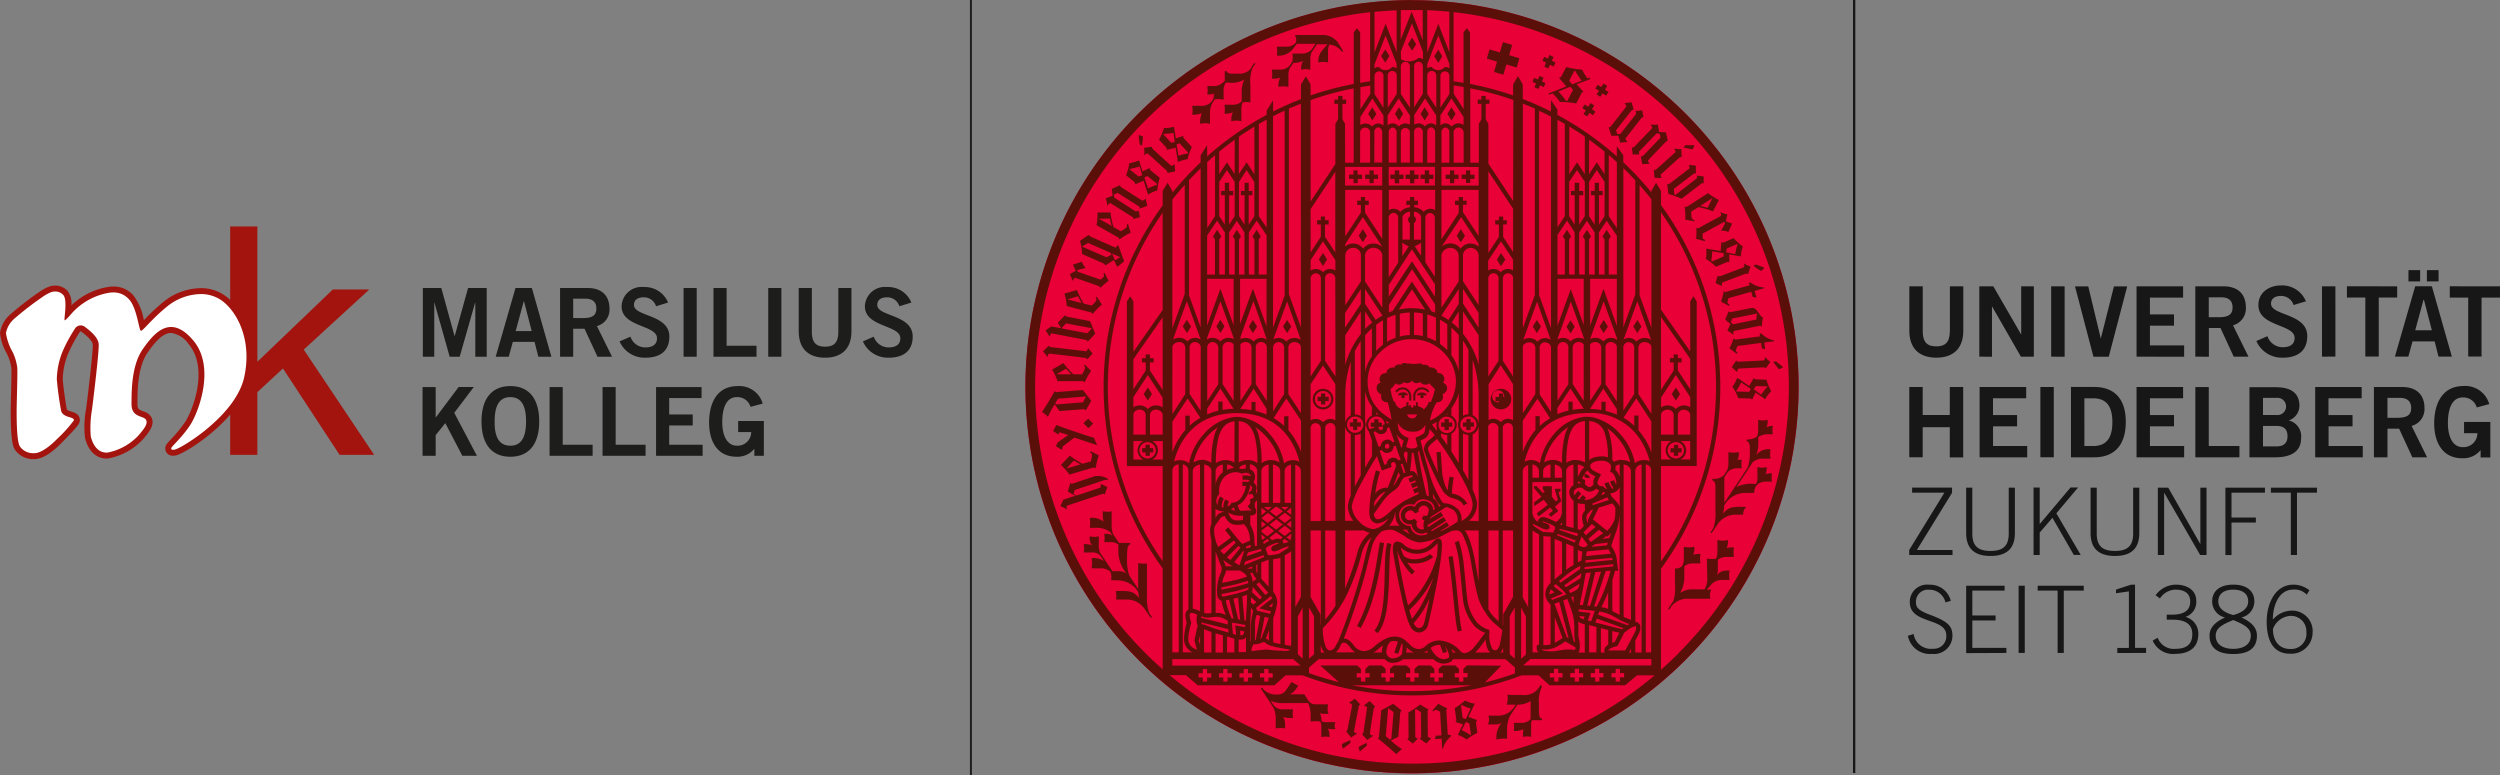
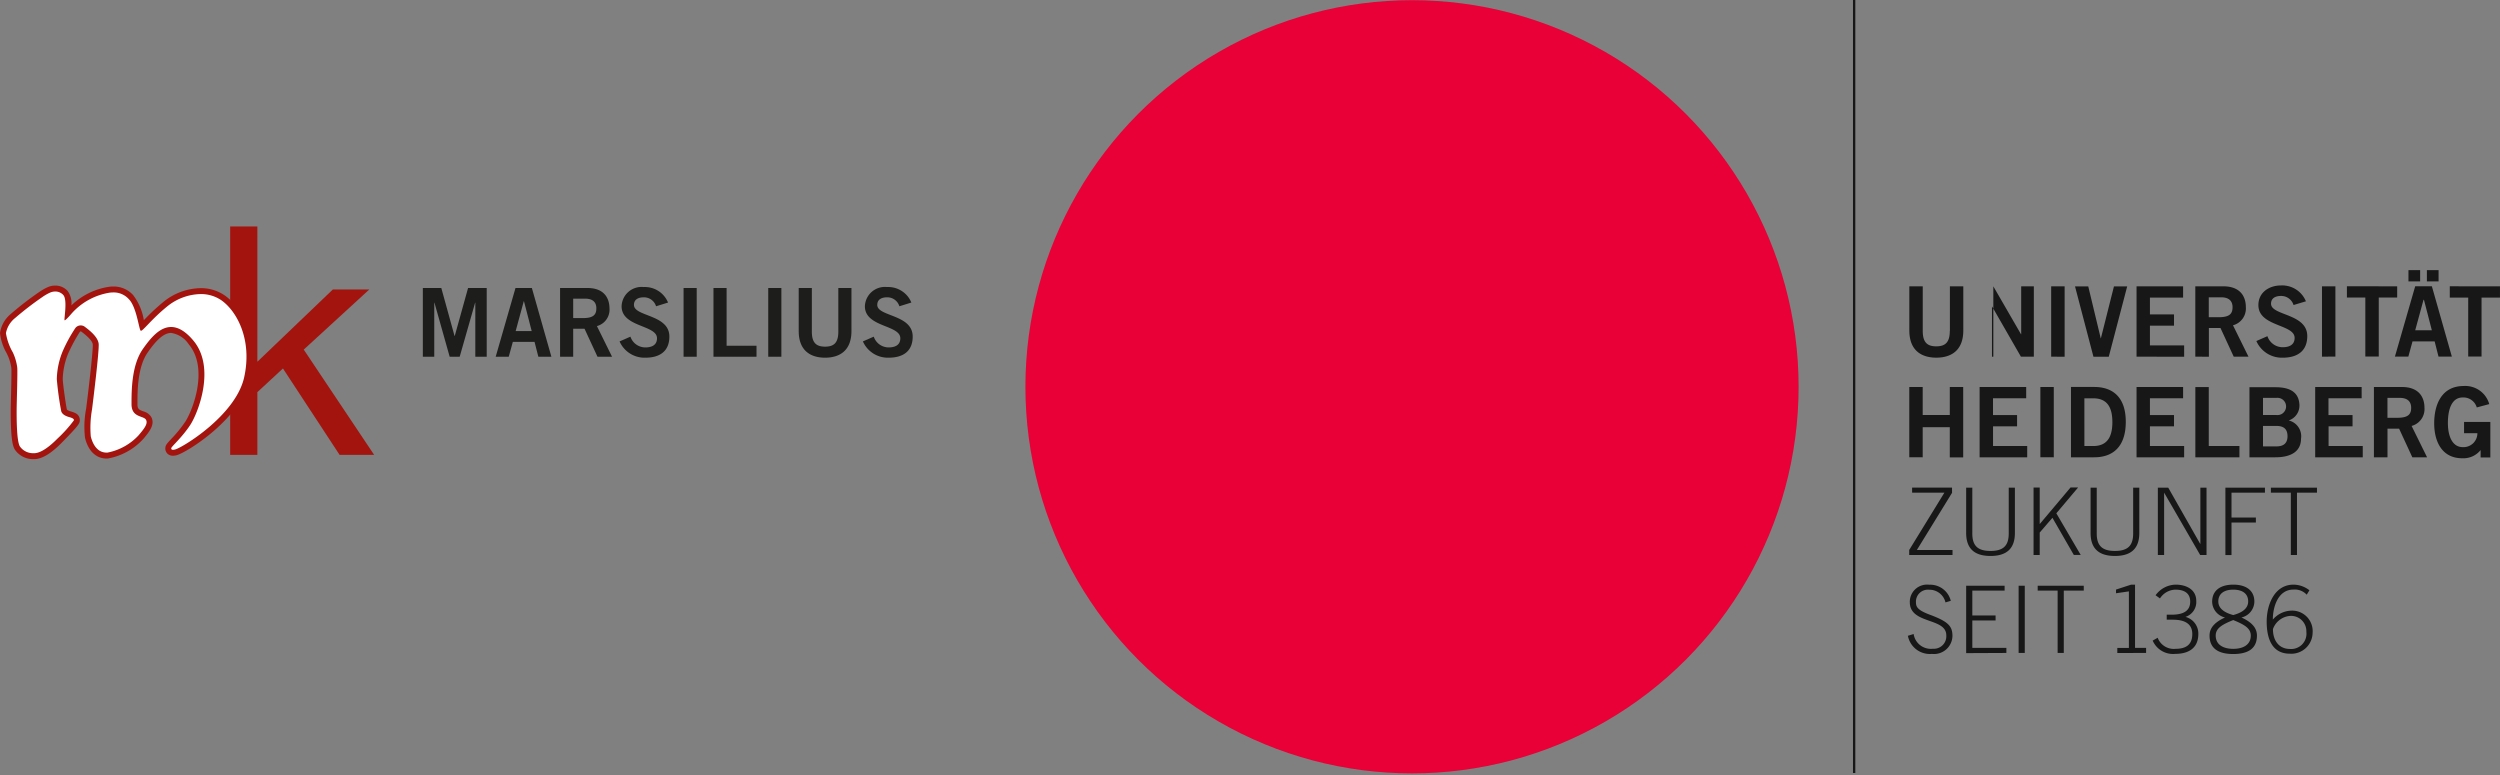
<svg xmlns="http://www.w3.org/2000/svg" viewBox="0 0 336.543 104.382">
  <rect x="0" y="0" width="336.543" height="104.382" fill="#808080" stroke="none" />
  <defs>
    <style>
      .cls-1 {
        fill: none;
      }

      .cls-2 {
        fill: #171717;
      }

      .cls-3 {
        fill: #e80036;
      }

      .cls-4 {
        fill: #5a0f09;
      }

      .cls-5 {
        fill: #1d1d1b;
      }

      .cls-6 {
        clip-path: url(#clip-path);
      }

      .cls-7 {
        fill: #a3140e;
      }

      .cls-8 {
        fill: #fff;
      }
    </style>
    <clipPath id="clip-path">
      <rect class="cls-1" y="30.483" width="51.859" height="32.015" />
    </clipPath>
  </defs>
  <g id="Logo_Uni_4C" data-name="Logo Uni_4C">
    <g id="layer1">
-       <path id="path826" class="cls-2" d="M249.444,104.056V0h.313V104.056h-.313M256.838,85.6a3.009,3.009,0,0,0,3.231,2.427,2.484,2.484,0,0,0,2.764-2.397c0-1.305-.496-1.935-3.067-2.888-1.672-.63-1.846-1.067-1.846-1.682a1.611,1.611,0,0,1,1.786-1.672,2.213,2.213,0,0,1,2.189,1.707l.715-.213a2.858,2.858,0,0,0-2.903-2.169,2.324,2.324,0,0,0-2.615,2.347c0,3.002,4.913,2.045,4.913,4.466a1.683,1.683,0,0,1-1.811,1.806,2.345,2.345,0,0,1-2.586-1.985l-.764.238Zm13.255,2.298v-.68h-4.585V83.526h3.131v-.675h-3.131V79.506h4.347v-.655h-5.176v9.072Zm1.648,0h.829V78.851h-.829v9.047Zm2.551-8.392h2.7v8.392h.829V79.506h2.69v-.655h-6.203v.675Zm14.61,8.392v-.68h-1.489V78.702h-.526l-2.035.665v.496l1.732-.253v7.613h-1.558v.68Zm.878-1.682a2.984,2.984,0,0,0,3.052,1.806c1.796,0,3.102-.779,3.102-2.69a2.321,2.321,0,0,0-1.732-2.288,2.107,2.107,0,0,0,1.454-2.134c0-1.697-1.568-2.208-2.739-2.208a3.414,3.414,0,0,0-2.739,1.429l.591.427a2.544,2.544,0,0,1,2.084-1.181c1.216,0,1.985.496,1.985,1.608,0,1.206-.854,1.762-2.481,1.762h-.68v.675h.829c1.712,0,2.615.63,2.615,1.935s-.715,1.985-2.238,1.985a2.312,2.312,0,0,1-2.422-1.489l-.665.377Zm10.853-7.513c-1.722,0-2.839.779-2.839,2.298a2.229,2.229,0,0,0,1.732,2.124c-1.558.705-2.084,1.533-2.084,2.437,0,1.811,1.305,2.481,3.191,2.481s3.191-.65,3.191-2.481c0-.903-.526-1.732-2.084-2.437A2.234,2.234,0,0,0,303.477,81c0-1.519-1.117-2.298-2.839-2.298ZM298.271,85.56c0-.993.878-1.489,2.362-2.089,1.489.606,2.362,1.107,2.362,2.089,0,1.236-1.027,1.786-2.362,1.786S298.271,86.796,298.271,85.56Zm.352-4.6c0-1.067.829-1.583,2.01-1.583s2.01.496,2.01,1.583c0,.993-.878,1.533-2.01,1.836C299.502,82.493,298.623,81.943,298.623,80.96Zm12.273-1.489a3.513,3.513,0,0,0-2.144-.769c-2.566,0-3.618,2.7-3.618,4.963,0,2.089.59,4.332,3.116,4.332a2.861,2.861,0,0,0,3.067-2.814,2.759,2.759,0,0,0-2.918-2.978,3.384,3.384,0,0,0-2.437,1.206c0-1.722.705-4.045,2.774-4.045a2.198,2.198,0,0,1,1.787.69l.377-.615Zm-.417,5.618a2.059,2.059,0,0,1-2.213,2.273c-1.409,0-2.288-1.042-2.288-2.675a2.668,2.668,0,0,1,2.273-1.772,2.06,2.06,0,0,1,2.223,2.174ZM257.404,66.32h4.347l-4.739,7.717v.675h5.831v-.675H258.044l4.734-7.692v-.705h-5.375v.68Zm7.275-.675V71.75c0,2.059,1.077,3.092,3.28,3.092s3.28-1.027,3.28-3.092V65.645h-.829v6.184c0,1.732-.844,2.337-2.452,2.337s-2.451-.601-2.451-2.337V65.645Zm9.072,9.072h.829V71.69l1.712-1.985,2.878,4.997h.928l-3.28-5.603,2.928-3.474h-1.017l-4.149,4.923V65.626h-.829v9.091Zm7.677-9.072V71.75c0,2.059,1.077,3.092,3.28,3.092s3.28-1.027,3.28-3.092V65.645H287.16v6.184c0,1.732-.844,2.337-2.451,2.337s-2.452-.601-2.452-2.337V65.645Zm9.072,9.072h.829V66.32l4.853,8.392h.854V65.645h-.829v7.563h-.025l-4.303-7.563h-1.395v9.072Zm9.9,0V70.345h3.28V69.67H300.4V66.325h4.501V65.65h-5.325v9.072Zm5.295-8.392h2.69v8.392h.829V66.32h2.69v-.675H305.7v.675Zm-46.867-4.764v-4.05h3.647v4.064h1.806V52.093h-1.806v3.777h-3.647V52.093h-1.806v9.464Zm14.069,0V60.043h-4.6v-2.65h3.236V55.874h-3.24v-2.258h4.466V52.097H266.49v9.464Zm3.578,0V52.093h-1.806v9.464Zm2.313,0h3.131c2.481,0,4.233-1.389,4.248-4.734s-1.742-4.734-4.248-4.734h-3.131v9.469Zm1.806-7.94H281.8c2.074,0,2.561,1.519,2.561,3.211s-.496,3.211-2.561,3.211h-1.206V53.621Zm13.429,7.94V60.043h-4.605v-2.65h3.241V55.874h-3.241v-2.258h4.466V52.097h-6.268v9.464Zm7.444,0V60.043h-4.129v-7.94h-1.806v9.464Zm1.365,0h3.474c2.412,0,3.449-1.022,3.449-2.481a2.192,2.192,0,0,0-1.653-2.481A2.109,2.109,0,0,0,309.541,54.45c-.104-1.692-1.325-2.322-3.211-2.322h-3.514V61.591Zm1.806-4.223h1.811c1.052,0,1.489.496,1.489,1.38s-.457,1.375-1.489,1.375H304.638Zm0-3.776h1.811a1.162,1.162,0,1,1,0,2.308H304.638V53.562Zm13.429,8V60.043h-4.6v-2.65h3.226V55.874h-3.24v-2.258h4.466V52.097H311.665v9.464Zm3.33,0V57.705H322.96l1.782,3.856h1.985l-2.084-4.223a2.342,2.342,0,0,0,1.732-2.437c0-1.563-.878-2.804-3.027-2.804H319.57v9.464Zm0-8h1.653c.993,0,1.534.447,1.534,1.34s-.432,1.34-1.851,1.34h-1.34v-2.7Zm13.692.814a3.345,3.345,0,0,0-3.434-2.412c-3.032,0-3.97,2.595-3.97,5.007,0,2.675,1.191,4.719,3.767,4.719a2.977,2.977,0,0,0,2.481-1.102v.993h1.31v-4.784H331.704v1.519h1.796a1.871,1.871,0,0,1-1.862,1.879q-.061,0-.123-.004c-1.261,0-1.985-1.26-1.985-3.25,0-2.099.655-3.434,1.985-3.434a1.869,1.869,0,0,1,1.901,1.34l1.677-.447Zm-72.613-9.826c0,1.533-.606,2.074-1.821,2.074s-1.821-.536-1.821-2.074V38.545h-1.806v5.93c0,2.769,1.702,3.672,3.633,3.672s3.633-.903,3.633-3.672v-5.93h-1.806v6.005Zm5.677,3.474V41.274h.025l3.871,6.739H273.79V38.545h-1.702V44.996h-.025l-3.727-6.451h-1.886v9.469Zm9.781,0V38.545h-1.811v9.469Zm3.921,0h2.02l2.481-9.469h-1.782l-1.757,6.978h-.025l-1.677-6.978h-1.782l2.481,9.469Zm12.168,0V46.495h-4.605V43.84h3.241V42.321h-3.241v-2.258h4.466V38.545h-6.268v9.469Zm3.33,0V44.157h1.563l1.782,3.856h1.985L300.598,43.79a2.342,2.342,0,0,0,1.732-2.442c0-1.563-.878-2.804-3.027-2.804h-3.777v9.469Zm0-8h1.653c.993,0,1.534.447,1.534,1.34s-.432,1.34-1.851,1.34h-1.35v-2.69Zm13.062.536a3.444,3.444,0,0,0-3.345-2.134c-1.638,0-3.052.958-3.052,2.65,0,2.913,4.878,2.546,4.878,4.407,0,.918-.695,1.26-1.603,1.26a2.168,2.168,0,0,1-2.059-1.489l-1.489.655a3.752,3.752,0,0,0,3.538,2.243c2.099,0,3.315-.993,3.315-2.908,0-3.072-4.878-2.729-4.878-4.357,0-.735.566-1.047,1.35-1.047a1.742,1.742,0,0,1,1.682,1.221l1.653-.496Zm3.97,7.444V38.545h-1.806v9.469Zm1.548-9.469v1.518h2.481v7.94h1.806v-7.94h2.481V38.545ZM326.28,40.356h.025l1.062,4.104h-2.238l1.117-4.104Zm-3.871,7.647h1.796l.561-2.045h2.978l.521,2.045h1.796l-2.69-9.469h-2.243l-2.73,9.469ZM324.22,36.361V37.88h1.573V36.366Zm2.481,0V37.88h1.573V36.366Zm3.082,2.179v1.518h2.481v7.94h1.796v-7.94h2.481V38.545Z" />
+       <path id="path826" class="cls-2" d="M249.444,104.056V0h.313V104.056h-.313M256.838,85.6a3.009,3.009,0,0,0,3.231,2.427,2.484,2.484,0,0,0,2.764-2.397c0-1.305-.496-1.935-3.067-2.888-1.672-.63-1.846-1.067-1.846-1.682a1.611,1.611,0,0,1,1.786-1.672,2.213,2.213,0,0,1,2.189,1.707l.715-.213a2.858,2.858,0,0,0-2.903-2.169,2.324,2.324,0,0,0-2.615,2.347c0,3.002,4.913,2.045,4.913,4.466a1.683,1.683,0,0,1-1.811,1.806,2.345,2.345,0,0,1-2.586-1.985l-.764.238Zm13.255,2.298v-.68h-4.585V83.526h3.131v-.675h-3.131V79.506h4.347v-.655h-5.176v9.072Zm1.648,0h.829V78.851h-.829v9.047Zm2.551-8.392h2.7v8.392h.829V79.506h2.69v-.655h-6.203v.675Zm14.61,8.392v-.68h-1.489V78.702h-.526l-2.035.665v.496l1.732-.253v7.613h-1.558v.68Zm.878-1.682a2.984,2.984,0,0,0,3.052,1.806c1.796,0,3.102-.779,3.102-2.69a2.321,2.321,0,0,0-1.732-2.288,2.107,2.107,0,0,0,1.454-2.134c0-1.697-1.568-2.208-2.739-2.208a3.414,3.414,0,0,0-2.739,1.429l.591.427a2.544,2.544,0,0,1,2.084-1.181c1.216,0,1.985.496,1.985,1.608,0,1.206-.854,1.762-2.481,1.762h-.68v.675h.829c1.712,0,2.615.63,2.615,1.935s-.715,1.985-2.238,1.985a2.312,2.312,0,0,1-2.422-1.489l-.665.377Zm10.853-7.513c-1.722,0-2.839.779-2.839,2.298a2.229,2.229,0,0,0,1.732,2.124c-1.558.705-2.084,1.533-2.084,2.437,0,1.811,1.305,2.481,3.191,2.481s3.191-.65,3.191-2.481c0-.903-.526-1.732-2.084-2.437A2.234,2.234,0,0,0,303.477,81c0-1.519-1.117-2.298-2.839-2.298ZM298.271,85.56c0-.993.878-1.489,2.362-2.089,1.489.606,2.362,1.107,2.362,2.089,0,1.236-1.027,1.786-2.362,1.786S298.271,86.796,298.271,85.56Zm.352-4.6c0-1.067.829-1.583,2.01-1.583s2.01.496,2.01,1.583c0,.993-.878,1.533-2.01,1.836C299.502,82.493,298.623,81.943,298.623,80.96Zm12.273-1.489a3.513,3.513,0,0,0-2.144-.769c-2.566,0-3.618,2.7-3.618,4.963,0,2.089.59,4.332,3.116,4.332a2.861,2.861,0,0,0,3.067-2.814,2.759,2.759,0,0,0-2.918-2.978,3.384,3.384,0,0,0-2.437,1.206c0-1.722.705-4.045,2.774-4.045a2.198,2.198,0,0,1,1.787.69l.377-.615Zm-.417,5.618a2.059,2.059,0,0,1-2.213,2.273c-1.409,0-2.288-1.042-2.288-2.675a2.668,2.668,0,0,1,2.273-1.772,2.06,2.06,0,0,1,2.223,2.174ZM257.404,66.32h4.347l-4.739,7.717v.675h5.831v-.675H258.044l4.734-7.692v-.705h-5.375v.68Zm7.275-.675V71.75c0,2.059,1.077,3.092,3.28,3.092s3.28-1.027,3.28-3.092V65.645h-.829v6.184c0,1.732-.844,2.337-2.452,2.337s-2.451-.601-2.451-2.337V65.645Zm9.072,9.072h.829V71.69l1.712-1.985,2.878,4.997h.928l-3.28-5.603,2.928-3.474h-1.017l-4.149,4.923V65.626h-.829v9.091Zm7.677-9.072V71.75c0,2.059,1.077,3.092,3.28,3.092s3.28-1.027,3.28-3.092V65.645H287.16v6.184c0,1.732-.844,2.337-2.451,2.337s-2.452-.601-2.452-2.337V65.645Zm9.072,9.072h.829V66.32l4.853,8.392h.854V65.645h-.829v7.563h-.025l-4.303-7.563h-1.395v9.072Zm9.9,0V70.345h3.28V69.67H300.4V66.325h4.501V65.65h-5.325v9.072Zm5.295-8.392h2.69v8.392h.829V66.32h2.69v-.675H305.7v.675Zm-46.867-4.764v-4.05h3.647v4.064h1.806V52.093h-1.806v3.777h-3.647V52.093h-1.806v9.464Zm14.069,0V60.043h-4.6v-2.65h3.236V55.874h-3.24v-2.258h4.466V52.097H266.49v9.464Zm3.578,0V52.093h-1.806v9.464Zm2.313,0h3.131c2.481,0,4.233-1.389,4.248-4.734s-1.742-4.734-4.248-4.734h-3.131v9.469Zm1.806-7.94H281.8c2.074,0,2.561,1.519,2.561,3.211s-.496,3.211-2.561,3.211h-1.206V53.621Zm13.429,7.94V60.043h-4.605v-2.65h3.241V55.874h-3.241v-2.258h4.466V52.097h-6.268v9.464Zm7.444,0V60.043h-4.129v-7.94h-1.806v9.464Zm1.365,0h3.474c2.412,0,3.449-1.022,3.449-2.481a2.192,2.192,0,0,0-1.653-2.481A2.109,2.109,0,0,0,309.541,54.45c-.104-1.692-1.325-2.322-3.211-2.322h-3.514V61.591Zm1.806-4.223h1.811c1.052,0,1.489.496,1.489,1.38s-.457,1.375-1.489,1.375H304.638Zm0-3.776h1.811a1.162,1.162,0,1,1,0,2.308H304.638V53.562Zm13.429,8V60.043h-4.6v-2.65h3.226V55.874h-3.24v-2.258h4.466V52.097H311.665v9.464Zm3.33,0V57.705H322.96l1.782,3.856h1.985l-2.084-4.223a2.342,2.342,0,0,0,1.732-2.437c0-1.563-.878-2.804-3.027-2.804H319.57v9.464Zm0-8h1.653c.993,0,1.534.447,1.534,1.34s-.432,1.34-1.851,1.34h-1.34v-2.7Zm13.692.814a3.345,3.345,0,0,0-3.434-2.412c-3.032,0-3.97,2.595-3.97,5.007,0,2.675,1.191,4.719,3.767,4.719a2.977,2.977,0,0,0,2.481-1.102v.993h1.31v-4.784H331.704v1.519h1.796a1.871,1.871,0,0,1-1.862,1.879q-.061,0-.123-.004c-1.261,0-1.985-1.26-1.985-3.25,0-2.099.655-3.434,1.985-3.434a1.869,1.869,0,0,1,1.901,1.34l1.677-.447Zm-72.613-9.826c0,1.533-.606,2.074-1.821,2.074s-1.821-.536-1.821-2.074V38.545h-1.806v5.93c0,2.769,1.702,3.672,3.633,3.672s3.633-.903,3.633-3.672v-5.93h-1.806v6.005Zm5.677,3.474V41.274h.025l3.871,6.739H273.79V38.545h-1.702V44.996h-.025l-3.727-6.451v9.469Zm9.781,0V38.545h-1.811v9.469Zm3.921,0h2.02l2.481-9.469h-1.782l-1.757,6.978h-.025l-1.677-6.978h-1.782l2.481,9.469Zm12.168,0V46.495h-4.605V43.84h3.241V42.321h-3.241v-2.258h4.466V38.545h-6.268v9.469Zm3.33,0V44.157h1.563l1.782,3.856h1.985L300.598,43.79a2.342,2.342,0,0,0,1.732-2.442c0-1.563-.878-2.804-3.027-2.804h-3.777v9.469Zm0-8h1.653c.993,0,1.534.447,1.534,1.34s-.432,1.34-1.851,1.34h-1.35v-2.69Zm13.062.536a3.444,3.444,0,0,0-3.345-2.134c-1.638,0-3.052.958-3.052,2.65,0,2.913,4.878,2.546,4.878,4.407,0,.918-.695,1.26-1.603,1.26a2.168,2.168,0,0,1-2.059-1.489l-1.489.655a3.752,3.752,0,0,0,3.538,2.243c2.099,0,3.315-.993,3.315-2.908,0-3.072-4.878-2.729-4.878-4.357,0-.735.566-1.047,1.35-1.047a1.742,1.742,0,0,1,1.682,1.221l1.653-.496Zm3.97,7.444V38.545h-1.806v9.469Zm1.548-9.469v1.518h2.481v7.94h1.806v-7.94h2.481V38.545ZM326.28,40.356h.025l1.062,4.104h-2.238l1.117-4.104Zm-3.871,7.647h1.796l.561-2.045h2.978l.521,2.045h1.796l-2.69-9.469h-2.243l-2.73,9.469ZM324.22,36.361V37.88h1.573V36.366Zm2.481,0V37.88h1.573V36.366Zm3.082,2.179v1.518h2.481v7.94h1.796v-7.94h2.481V38.545Z" />
      <circle id="circle828" class="cls-3" cx="190.081" cy="52.068" r="52.043" />
-       <path id="path830" class="cls-4" d="M184.354,24.654h.571v-.571h.576v-.571h-.576v-.576h-.571v.571h-.571v.571h.571Zm10.109,33.25h.571v-.457h.457v-.571h-.457V56.42h-.571v.457h-.457v.571h.457ZM182.205,24.654h.571v-.571h.571v-.571h-.596v-.576h-.546v.571H181.61v.571h.596ZM194.994,74.95c.635,4.149.774,8.049,1.236,10.064l.556-.129c-.442-1.906-.591-5.846-1.231-10.024Zm-5.742-22.729a1.241,1.241,0,0,0-1.419.442l.194.194a1.032,1.032,0,0,1,.799-.442.928.928,0,0,1,.878.829v.67h.273v-.71a1.216,1.216,0,0,0-.754-.983Zm1.727,0a1.221,1.221,0,0,0-.73.993v.71h.278v-.68a.928.928,0,0,1,.878-.829,1.032,1.032,0,0,1,.799.442l.194-.194a1.241,1.241,0,0,0-1.444-.442Zm.462.615c-.496,0-.69.194-.69.377h.571a.199.199,0,0,0-.129.179.228.228,0,0,0,.457,0,.194.194,0,0,0-.119-.174h.556c-.025-.174-.318-.387-.67-.387Zm11.201-17.89-.586-.883-.551.883.551.883ZM202.056,55.11a1.385,1.385,0,1,0-1.39-1.389,1.385,1.385,0,0,0,1.39,1.389Zm0-2.481a.818.818,0,1,1-.01-.005h.01Zm-.273,1.831h.571v-.457h.457v-.571h-.457v-.457h-.571v.457h-.457v.571h.457ZM191.808,24.684h.571v-.6h.576v-.571h-.576v-.576h-.571v.571h-.571v.571h.571Zm-1.985,0h.571v-.6h.571v-.571h-.571v-.576h-.596v.571h-.576v.571h.576Zm-2.035,0h.571v-.6h.576v-.571h-.576v-.576h-.596v.571h-.596v.571h.571ZM188.88,52.832c-.496,0-.69.194-.69.377h.581a.199.199,0,0,0-.129.179.228.228,0,0,0,.457,0,.194.194,0,0,0-.124-.174h.551c-.02-.213-.313-.417-.665-.417Zm5.236,20.446a1.532,1.532,0,0,0-.084-.496.447.447,0,0,0-.407-.298.859.859,0,0,0-.541.298c-.149.139-.298.303-.447.447a2.775,2.775,0,0,1-1.901.764,2.64,2.64,0,0,1-1.638-.566,1.717,1.717,0,0,0-.993-.531.566.566,0,0,0-.496.362,1.866,1.866,0,0,0-.104.71v.065c0,.179.104.769.263,1.672.233,1.335.61,3.27.993,4.997.199.864.412,1.677.61,2.342a5.843,5.843,0,0,0,.61,1.489,1.315,1.315,0,0,0,1.057.615,1.335,1.335,0,0,0,1.221-1.117c.129-.496.859-3.727,1.36-6.6a.251.251,0,0,0,0-.035c.149-.859.278-1.682.367-2.402a14.242,14.242,0,0,0,.119-1.538A1.208,1.208,0,0,0,194.116,73.278Zm-2.402,10.58c-.139.496-.422.69-.67.69a.749.749,0,0,1-.59-.377,1.614,1.614,0,0,1-.159-.288,11.323,11.323,0,0,0,1.985-3.007l.164-.333c-.338,1.667-.645,3.022-.725,3.32Zm.055-3.236a12.556,12.556,0,0,1-1.697,2.685c-.114-.328-.233-.72-.352-1.151v-.03a14.279,14.279,0,0,0,3.246-4.397,18.779,18.779,0,0,1-1.191,2.898Zm1.672-5.786a14.635,14.635,0,0,1-3.896,6.665c-.347-1.375-.69-3.017-.958-4.422s-.496-2.645-.496-2.978a7.553,7.553,0,0,0,1.985,3.246l.372-.427a5.391,5.391,0,0,1-.993-1.186,3.413,3.413,0,0,0,.918.119,3.901,3.901,0,0,0,2.551-.859l-.402-.402a3.414,3.414,0,0,1-2.149.695,2.039,2.039,0,0,1-1.404-.442,6.094,6.094,0,0,1-.417-1.151l.194.164a3.206,3.206,0,0,0,1.985.685,3.34,3.34,0,0,0,2.293-.923c.169-.159.323-.328.447-.447l.06-.055v.303a12.444,12.444,0,0,1-.084,1.419ZM185.754,73.01c-.496,2.913-.993,7.444-3.072,11.255l.496.273c2.164-3.93,2.665-8.551,3.136-11.439Zm.6,6.01c-.089,2.387-.392,4.789-1.33,5.851l.432.372c1.122-1.33,1.36-3.787,1.489-6.203s.04-4.804.362-5.786l-.541-.179c-.397,1.201-.308,3.548-.412,5.945ZM188.89,15.33l-.551-.883-.556.883.551.883Zm14.68-9.285-1.251-.372-.412,1.385-1.385-.412L200.15,7.886l1.385.412-.412,1.39,1.251.372.412-1.385,1.385.412.367-1.25-1.385-.412Zm8.412,37.939L211.43,43.12l-.551.883.551.883Zm24.892.938.045.362-3.216.417a.312.312,0,0,1-.303-.124h-.04a7.027,7.027,0,0,1-.551,1.32l.993.725.109-.149c-.347-.223-.248-.397,0-.898l3.161-.412.094.72.457.144-.119-.918,1.355-.179v-.094a3.39,3.39,0,0,1-1.757-.953Zm.64-8.888-1.151-.432a3.516,3.516,0,0,1-.328.179,9.224,9.224,0,0,0,1.047.695,2.333,2.333,0,0,0,.432-.447Zm-30.991,31.597v.496l1.295-.849.541.68L206.87,69.109l.268.402,1.553-1.186.362.422-.59.496.318.318.993-.784-.462-.541.859-.784-.377-1.161.278-.189v-.303h-.794l.442,1.489-.288.228-.531-.66V65.452h-1.211v.417l.268.303-.268.199-.819-.918h-.377V65.69l1.022,1.201Zm-.184-23.672.551.883.551-.883-.551-.883Zm31.026,4.571-3.31.164c-.268,0-.303-.139-.303-.139h-.045l-.581.869.69.645h.04a.814.814,0,0,1,.169-.457l3.375-.164a.293.293,0,0,1,.258.119h.045l.625-.844a3.664,3.664,0,0,1-.7-.66h-.04s.045.452-.228.467Zm-5.29-9.315h-.04a7.037,7.037,0,0,1-.362,1.385l1.072.581.089-.164c-.377-.169-.303-.357-.154-.883l3.072-.854.194.7.496.074-.248-.893,1.315-.367-.025-.094a3.415,3.415,0,0,1-1.871-.695l-.174.05.099.352-3.126.864a.308.308,0,0,1-.338-.055Zm1.241,5.831h.04c-.04-.199,0-.496.074-.496l3.404-.68a.298.298,0,0,1,.308.099h.04a8.182,8.182,0,0,1,.139-1.231c-.606-.238-.754-1.434-1.583-1.27l-2.724.546a.293.293,0,0,1-.273-.079h-.045l-.457,1.097.715.586-.427.898a4.762,4.762,0,0,1,.794.536Zm-.129-2.174,3.355-.67a3.043,3.043,0,0,0-.099.819l-3.122.63-.318-.268Zm2.387,10.764a.288.288,0,0,1,.248.139h.05l.462-.938,1.29.908a4.759,4.759,0,0,1,.809-1.082,8.332,8.332,0,0,1-.645-1.553l-1.404-.035a.303.303,0,0,1-.273-.164h-.04l-.601,1.052-1.618-1.117a4.133,4.133,0,0,1-.635,1.211,7.574,7.574,0,0,1,.789,1.548Zm.789-1.663,1.524.035.035.07a7.08,7.08,0,0,0-.839,1.057l-.993-.739Zm-2.63.62a6.448,6.448,0,0,0,.66-1.117l1.295.878-.203.397-1.682-.04Zm-13.315-7.752.551-.883-.551-.883-.551.883Zm-37.527,55.73a2.392,2.392,0,0,0,.174.596l.938-.799v-.377a9.397,9.397,0,0,0-1.107.581Zm32.436-56.614.551.883.571-.883-.551-.883Zm-33.051,54.43c.035-.189.571-2.978.625-3.256s.208-.263.208-.263v-.045l-.71-.769-.774.536v.04a.814.814,0,0,1,.407.268s-.601,3.141-.635,3.315a.288.288,0,0,1-.174.223v.045l.675.809a3.7,3.7,0,0,1,.804-.526v-.035s-.496-.07-.427-.342Zm5.955.799s.248-3.027.268-3.236a.308.308,0,0,1,.184-.268v-.04l-1.141-.898-1.603.878-.293,3.499a.288.288,0,0,1-.154.243v.045c.878.695,1.598,1.32,2.481,2.119a3.583,3.583,0,0,1,.744-.66v-.04a7.918,7.918,0,0,1-1.489-1.151Zm-1.682-.084.313-3.767h.025l.715.531-.298,3.588-.213.114ZM183.62,94.95v.035a.804.804,0,0,1,.417.253s-.457,3.166-.496,3.34a.298.298,0,0,1-.169.233v.045l.705.774a3.667,3.667,0,0,1,.779-.556v-.04s-.471-.055-.432-.328c0-.189.437-3.012.496-3.275s.199-.273.199-.273v-.045l-.74-.739Zm8.546.854a.293.293,0,0,1,.129-.258v-.045l-1.131-.655a14.681,14.681,0,0,1-1.573,1.077s.03,3.082.03,3.285a.308.308,0,0,1-.154.283v.04l.72.571.63-.63v-.03l-.293-.213-.035-3.697.134-.084.655.402s.03,3.002.03,3.275-.154.298-.154.298v.045l.849.615.655-.68v-.035a.808.808,0,0,1-.447-.189s-.03-3.191-.03-3.37Zm15.384-3.474-.164-.104-.233.352a2.317,2.317,0,0,1-1.767.993l-2.481-.035a2.139,2.139,0,0,1-.084,1.325h1.216l-.203.308a2.556,2.556,0,0,1-2.099,1.176h-1.389a1.142,1.142,0,0,1,.104.566c0,.496-.213.605-.213.605h1.151a1.572,1.572,0,0,0,.735-.199,3.206,3.206,0,0,0-.68,1.672v.576a3.86,3.86,0,0,1,1.429-.124V98.29a4.154,4.154,0,0,1,.437-1.985l.963-1.439a3.3,3.3,0,0,0,1.777-.496v2.442a1.653,1.653,0,0,1-1.022.496h-1.251a3.129,3.129,0,0,1,0,1.087,2.432,2.432,0,0,0,1.305-.243,3.474,3.474,0,0,0-.045,1.047,2.217,2.217,0,0,1,1.077,0V97.709a2.099,2.099,0,0,1,.099-.754h1.37v-.228c-.273,0-.377-.223-.412-.814V94.811a4.453,4.453,0,0,1,.397-2.357Zm-8.734,4.64v-.04l-1.131-.422.844-1.777a4.154,4.154,0,0,1-1.3-.437,7.754,7.754,0,0,1-1.399,1.027l.213,1.563a.288.288,0,0,1-.094.268v.05l.993.308-.69,1.414a4.652,4.652,0,0,1,1.191.625,8.266,8.266,0,0,1,1.434-.893s-.164-1.186-.194-1.395a.307.307,0,0,1,.174-.268ZM196.9,96.652l-.228-1.663.099-.084a6.721,6.721,0,0,0,1.211.471l-.665,1.419Zm1.047,2.303a7.23,7.23,0,0,0-1.176-.66l.566-1.117.467.223.213,1.489Zm-3.057-.04s-.174-3.032-.189-3.241a.298.298,0,0,1,.139-.288v-.04a7.19,7.19,0,0,1-1.221-.615l-.789.923.134.124c.253-.337.417-.223.898.035l.184,3.186-.73.04-.174.447.928-.05.074,1.36h.099a3.38,3.38,0,0,1,1.072-1.682v-.179Zm21.156-86.846.313-.496-.496-.323-.313.471-.471-.313-.323.496.496.313-.318.496.496.323.313-.471.471.313.323-.496Zm15.786,26.466a.829.829,0,0,1,0-.496l3.156-1.196a.293.293,0,0,1,.283.035h.045l.333-.993a3.648,3.648,0,0,1-.864-.412h-.035s.184.442-.079.541l-3.067,1.151c-.253.094-.333-.04-.333-.04h-.045l-.283.993.859.377Zm.601,35.234a1.915,1.915,0,0,0,.164-1.072,2.858,2.858,0,0,1-1.404,0V74.062a2.567,2.567,0,0,1-.189,1.161,10.576,10.576,0,0,1-1.226,0l.05,2.526a2.715,2.715,0,0,1-.377,1.588h-1.593a2.829,2.829,0,0,0-1.682.496,4.467,4.467,0,0,0,.561-2.045V76.231a1.802,1.802,0,0,1,.993-.392h1.181a3.713,3.713,0,0,1,0-1.27,3.045,3.045,0,0,0-.993.104,1.934,1.934,0,0,0,.164-1.072,2.893,2.893,0,0,1-1.409,0v1.365a2.203,2.203,0,0,1-.208,1.196l-.025.035a1.151,1.151,0,0,1-.958.328v2.164a5.968,5.968,0,0,1-.199,2.174l-.73,1.097.174.099a2.712,2.712,0,0,1,2.218-1.459h3.305a1.716,1.716,0,0,1,.124-1.231h-.645a6.904,6.904,0,0,0,.685-.739,2.019,2.019,0,0,1,1.211-.561h1.201a3.658,3.658,0,0,1,0-1.27c-.878,0-1.206.069-1.692.635a2.02,2.02,0,0,0,.119-.655V75.367a1.777,1.777,0,0,1,.993-.392H233.42a3.723,3.723,0,0,1,0-1.27,3.061,3.061,0,0,0-.978.065Zm-3.226-42.326,2.849-1.548.199.055a5.904,5.904,0,0,1-.551,1.042v.04a3.42,3.42,0,0,1,.928.174h.045l.496-1.107-.844-.303.208-.933a4.736,4.736,0,0,1-.913-.288h-.035c.094.179.139.462.069.496L228.73,30.664a.313.313,0,0,1-.323,0l-.05.05a7.373,7.373,0,0,1-.04,1.429l1.176.323.05-.174c-.387-.089-.357-.298-.328-.849Zm8.58,26.069a1.697,1.697,0,0,0,.159-.993,2.581,2.581,0,0,1-1.266,0V57.74a2.248,2.248,0,0,1-.174,1.052,2.571,2.571,0,0,1-1.37.382v.218c.288,0,.417.471.417.754v.422a6.157,6.157,0,0,1-.273,2.328l-.372.59-1.792,2.705-.993,1.489V64.241l.467-.705a1.787,1.787,0,0,1,1.072-.496h.814a3.26,3.26,0,0,1,0-1.151,3.44,3.44,0,0,0-.59.035,1.881,1.881,0,0,0,.174-1.072,2.855,2.855,0,0,1-1.385,0v1.34a2.571,2.571,0,0,1-.179,1.131l-.442.665a1.986,1.986,0,0,1-1.548.467v.223c.293,0,.422.467.422.754v3.32a6.05,6.05,0,0,1-.278,2.327c-.129.203-.392.581-.392.581l.154.094s.338-.457.735-1.057l.114-.179a2.899,2.899,0,0,1,2.218-1.236h1.186a1.275,1.275,0,0,1,.422-1.042c-1.414,0-2.288-.169-3.116.878l-.084.124a3.697,3.697,0,0,0,.208-1.196l.233-.352a3.251,3.251,0,0,1,2.481-1.34h1.345a1.439,1.439,0,0,1,.467-1.171,1.569,1.569,0,0,1,.888-.347h1.032a3.257,3.257,0,0,1,0-1.112,2.655,2.655,0,0,0-.878.094,1.677,1.677,0,0,0,.149-.938,2.532,2.532,0,0,1-1.231,0v1.196a1.936,1.936,0,0,1-.179,1.047l-.035.045a4.559,4.559,0,0,0-2.62.397l1.335-2.015.074-.114.551-.834.079-.119v-.04l.094-.139a1.896,1.896,0,0,1,1.171-.556h1.295a3.643,3.643,0,0,1,0-1.246,1.976,1.976,0,0,0-1.95.809,4.021,4.021,0,0,0,.303-1.489v-.993a2.313,2.313,0,0,1,1.171-.372h.784a3.325,3.325,0,0,1,0-1.141A2.682,2.682,0,0,0,237.787,57.512ZM227.648,28.505l.993-.625a11.228,11.228,0,0,1,1.925.556h.04l.784-1.519a8.307,8.307,0,0,1-1.454-.913l-2.804,1.801a.312.312,0,0,1-.318,0H226.78a9.311,9.311,0,0,1,.094,1.757l1.206.238v-.184c-.402-.035-.377-.392-.432-1.112Zm2.878-1.851-.65,1.32s-.581-.154-.993-.248Zm1.93,8.635a.303.303,0,0,1,.288,0h.045V34.242l1.553.278a4.782,4.782,0,0,1,.278-1.325,8.245,8.245,0,0,1-1.246-1.136l-1.29.566a.308.308,0,0,1-.318-.035h-.04l-.099,1.206-1.94-.328a4.075,4.075,0,0,1-.065,1.37,7.739,7.739,0,0,1,1.37,1.067Zm0-1.836,1.395-.61.06.05a7.311,7.311,0,0,0-.318,1.315l-1.226-.243ZM230.472,35.2l-.114-.079a6.619,6.619,0,0,0,.129-1.295l1.543.258v.442ZM225.921,59.874H225.35v.457h-.467v.571h.457v.457h.571v-.457h.462v-.571h-.457Zm13.156-11.23s-.283.065-.367.07a9.492,9.492,0,0,0,.779.993,2.308,2.308,0,0,0,.551-.288ZM190.091.01a52.043,52.043,0,1,0,52.033,52.053v-.01A52.043,52.043,0,0,0,190.081.025Zm5.603,11.498q.67.089,1.34.208v2.978l-1.34-2.054ZM197.49,89.575l-.496.457v.571h.566v.581h-.566v.571h-.596V91.188h-.566v-.576h.566v-.571l-.496-.457h-1.737l-.496.457v.571h.571v.581h-.571v.561h-.576V91.188h-.566v-.576h.566v-.566l-.496-.462h-1.682l-.496.462v.566h.566v.581h-.566v.561h-.581V91.188h-.566v-.576h.566v-.571l-.496-.457h-1.727l-.496.462v.566h.546v.581h-.566v.561h-.581V91.188h-.566v-.576h.566v-.571l-.496-.457H184.3l-.496.462v.566h.571v.581h-.571v.561h-.606V91.188h-.561v-.576h.561v-.561l-.496-.467H177.739c.199.199,1.732,1.553,2.516,2.248a40.769,40.769,0,0,1-4.045-1.221v-.73l.318-.283.993-.869h8.893a1.44,1.44,0,0,0,.849.496h.159a2.884,2.884,0,0,0,.566-.065A1.533,1.533,0,0,0,188.483,89a4.574,4.574,0,0,0,.402-.258h4.084a2.707,2.707,0,0,0,.233.199,1.92,1.92,0,0,0,1.146.387,1.985,1.985,0,0,0,.963-.253.7.7,0,0,0,.273-.337h7.077l1.275,1.117v.789l-.283.114q-1.846.645-3.767,1.117l2.203-2.263Zm.596,2.675a41.16,41.16,0,0,1-16.059,0ZM186.071,22.476v2.511h-5.002V22.476Zm-2.978-.571V17.811a.615.615,0,0,1,.203-.437.729.729,0,0,1,.496-.194.64.64,0,0,1,.645.63V21.895Zm1.916-4.094a.734.734,0,0,1,.164-.496.437.437,0,0,1,.332-.169.541.541,0,0,1,.382.184.68.68,0,0,1,.184.462v4.084h-1.062Zm5.032,4.65h3.131v2.511h-6.228V22.476Zm-3.097-.571V17.811a.61.61,0,0,1,.526-.645.496.496,0,0,1,.362.179.695.695,0,0,1,.179.467V21.895Zm1.633,0V17.811a.606.606,0,0,1,1.211,0V21.895Zm1.786,0V17.811a.591.591,0,1,1,1.176,0V21.895Zm-.283,19.587h-.04a8.432,8.432,0,0,0-1.747.194l1.777-2.724,1.786,2.729a8.533,8.533,0,0,0-1.777-.184Zm1.459.715v3.052a6.46,6.46,0,0,0-1.186-.159V42.058a8.004,8.004,0,0,1,1.186.144Zm-1.757-.139v3.052a6.539,6.539,0,0,0-1.345.203V42.232a8.015,8.015,0,0,1,1.345-.164Zm.283-4.149-2.6,3.97a5.201,5.201,0,0,0-.496.189V41.026l3.122-4.784,3.107,4.744v1.107c-.164-.065-.328-.124-.496-.179Zm0-4.342,3.107,4.705v1.677L190.071,35.18,186.95,39.964V38.366ZM186.94,29.255a.685.685,0,0,1,.655-.601.65.65,0,0,1,.625.645v6.059l-1.28,1.985Zm2.849.754V32.252h-.993V29.319a.714.714,0,0,1,.357-.59,1.489,1.489,0,0,1,.66-.233v.62a.546.546,0,0,0,0,.933Zm-.139,3.136-.873,1.34V32.639A2.562,2.562,0,0,0,189.649,33.145Zm.695-4.05V28.48a1.489,1.489,0,0,1,.62.228.72.72,0,0,1,.338.61v2.948h-.958V30.024a.546.546,0,0,0,0-.928Zm.958,3.543v1.801l-.859-1.3a2.556,2.556,0,0,0,.878-.501Zm.571,2.665V29.319a.66.66,0,0,1,.635-.645.67.67,0,0,1,.645.61v7.965Zm.258,7.032a8.059,8.059,0,0,1,1.171.417v3.181a6.6,6.6,0,0,0-1.171-.496Zm1.062-20.431h-1.062V17.811a.734.734,0,0,1,.164-.496.437.437,0,0,1,.333-.169.546.546,0,0,1,.382.179.67.67,0,0,1,.184.457Zm0,3.652v2.739a1.227,1.227,0,0,0-.645-.189,1.211,1.211,0,0,0-.908.427,1.369,1.369,0,0,0-.308-.293,2.075,2.075,0,0,0-.948-.337v-.318h.496v-.571h-.496V26.52h-.571v.496h-.496v.571h.496V27.9a2.109,2.109,0,0,0-.993.342,1.416,1.416,0,0,0-.308.288,1.191,1.191,0,0,0-.898-.427,1.245,1.245,0,0,0-.655.194V25.558Zm-5.325,16.818v3.102a6.517,6.517,0,0,0-1.146.546V42.812A7.889,7.889,0,0,1,187.868,42.376Zm2.213,3.285a5.955,5.955,0,0,1,4.184,1.717,5.682,5.682,0,0,1,1.732,4.04,5.913,5.913,0,0,1-3.474,5.201,1.39,1.39,0,0,1,.035-.372,7.312,7.312,0,0,1,.834-2.089.829.829,0,0,0,.754-.328.789.789,0,0,0,.03-.764.908.908,0,0,0,.615-.68.769.769,0,0,0-.556-.859.804.804,0,0,0,.134-.829.819.819,0,0,0-.878-.471s.094-.347-.347-.61-.685-.114-.685-.114a.65.65,0,0,0-.367-.343,1.053,1.053,0,0,0-.531-.04.734.734,0,0,0-.407-.203,3.911,3.911,0,0,1-1.603-.005.787.787,0,0,0-.075.075s-.084-.124-.412-.119a.586.586,0,0,0-.496.253.6.6,0,0,0-.521,0,.745.745,0,0,0-.377.407s-.213-.189-.69.104a.69.69,0,0,0-.342.62.799.799,0,0,0-.774.303.824.824,0,0,0,0,.948.725.725,0,0,0-.541.789.888.888,0,0,0,.63.794,1.082,1.082,0,0,0,.084.749.913.913,0,0,0,.789.328c.059.228.437,1.732.496,2.327-.367-.238-.65-.437-.65-.442a5.513,5.513,0,0,1-.839-8.675,5.955,5.955,0,0,1,4.248-1.717Zm12.268-16.009v-.496h-.571v.496h-.496v.566h.496V31.88l-1.424,2.164V23.056l3.335,5.047v5.831l-1.345-2.05V30.217h.496v-.571Zm-.293,2.834,1.628,2.481v1.439a1.29,1.29,0,0,0-1.663.258,1.275,1.275,0,0,0-.993-.452,1.305,1.305,0,0,0-.7.208v-1.34Zm1.628,4.873V50.673l-1.375-2.094V37.428a.7.7,0,0,1,.705-.64.685.685,0,0,1,.68.571Zm-3.335.069a.69.69,0,0,1,.7-.645.675.675,0,0,1,.68.64V48.579l-1.385,2.109V37.428Zm1.667,11.746,1.667,2.541v4.863a1.241,1.241,0,0,0-.665-.199,1.335,1.335,0,0,0-.993.467,1.375,1.375,0,0,0-.993-.467,1.296,1.296,0,0,0-.65.179V51.725Zm.283,34.972V71.407h1.385V80.34l-1.33,2.367V84.156Zm.05,3.042v.65h-.387a.916.916,0,0,0,.104-.114,2.153,2.153,0,0,0,.293-.536Zm-.05-17.066V57.591a.615.615,0,0,1,.213-.447.764.764,0,0,1,.496-.199.65.65,0,0,1,.655.645h0V70.122ZM200.994,56.946a.784.784,0,0,1,.496.199.595.595,0,0,1,.218.442V70.117h-1.385V57.427a.635.635,0,0,1,.68-.481Zm.744,14.461V83.63l-.184-.164a5.177,5.177,0,0,1-1.156-1.38v-.03l-.04-.045V71.407Zm-.566,12.481c.422.387.839.725,1.062.943a18.881,18.881,0,0,1-.323,1.881,1.797,1.797,0,0,1-.283.64.412.412,0,0,1-.352.184.466.466,0,0,1-.382-.184,3.813,3.813,0,0,1-.402-2.015v-.531a4.04,4.04,0,0,1-1.563-.898A6.165,6.165,0,0,1,197.49,80.35c-.104-.68-.213-2.188-.382-3.702a16.275,16.275,0,0,0-.739-3.851l-.521.228a15.982,15.982,0,0,1,.69,3.682c.169,1.489.278,2.978.387,3.722a6.68,6.68,0,0,0,1.598,3.871,3.866,3.866,0,0,0,1.424.898,4.067,4.067,0,0,0-.462.566,14.633,14.633,0,0,1-1.117,1.434,1.896,1.896,0,0,1-1.196.734.829.829,0,0,1-.606-.303,4.015,4.015,0,0,0-2.799-1.409,2.715,2.715,0,0,0-1.841.74,1.44,1.44,0,0,1-.948.422,1.698,1.698,0,0,1-1.166-.586,4.19,4.19,0,0,0-.457-.427,2.698,2.698,0,0,0-.764-.526,2.522,2.522,0,0,0-.824-.149,2.706,2.706,0,0,0-1.042.208,6.508,6.508,0,0,0-1.772,1.171,2.089,2.089,0,0,1-1.335.576,1.762,1.762,0,0,1-1.37-.749,3.05,3.05,0,0,0-.72-.754,1.171,1.171,0,0,0-.635-.184,92.974,92.974,0,0,0,2.918-8.838c.258-1.047.496-2.099.774-3.127a4.304,4.304,0,0,1,1.419-2.481,3.411,3.411,0,0,1,1.117-.213,1.563,1.563,0,0,1,.546.084,10.41,10.41,0,0,1,1.608.923,3.842,3.842,0,0,0,1.891.715,7.887,7.887,0,0,0,2.978-.908c.114-.055.248-.129.392-.213a4.179,4.179,0,0,0,.496-.238l.139-.079a1.942,1.942,0,0,1,.789-.189,1.313,1.313,0,0,1,.462.079,1.182,1.182,0,0,1,.496.531,13.273,13.273,0,0,1,1.102,3.628c.213,1.231.531,3.201.943,4.739a7.37,7.37,0,0,0,.561,1.365,4.55,4.55,0,0,0,.338.551l.059.074a5.753,5.753,0,0,0,1.251,1.543Zm-.605,3.95h-1.985a7.889,7.889,0,0,0,.68-.754c.273-.347.496-.695.725-.993a4.868,4.868,0,0,0,.129.844,1.986,1.986,0,0,0,.377.789.86.86,0,0,0,.074.114Zm-4.59,0h-.412a3.047,3.047,0,0,0-.189-.496,4.901,4.901,0,0,1,.59.496Zm-1.459-.824a2.57,2.57,0,0,1,.556,1.295.392.392,0,0,1-.05.218v.035a1.405,1.405,0,0,1-.665.169,1.34,1.34,0,0,1-.814-.278,3.153,3.153,0,0,1-.769-.888,3.783,3.783,0,0,1-.189-.347,2.085,2.085,0,0,1,1.231-.412h.045l.397,1.112.536-.189Zm-2.258.824h-.625a2.222,2.222,0,0,0,.496-.263.581.581,0,0,0,.119.263Zm-1.891,0h-1.052c0-.184.03-.392.04-.605v-.094l.084.074a2.743,2.743,0,0,0,.918.625Zm-2.144.179.462-1.395.119.07v.496a6.49,6.49,0,0,1-.074.839.579.579,0,0,1-.208.228c-.119.094-.258.169-.357.233a1.355,1.355,0,0,1-.293.084,2.383,2.383,0,0,1-.452.055h-.089a1.082,1.082,0,0,1-.615-.462.695.695,0,0,1-.099-.407,2.292,2.292,0,0,1,.462-1.3.604.604,0,0,1,.079-.084,1.894,1.894,0,0,1,.338-.084h.243a1.567,1.567,0,0,1,.293.035l.159.05-.496,1.489Zm-2.199-.179H184.91a3.861,3.861,0,0,0,.437-.318,9.37,9.37,0,0,1,.844-.645,2.712,2.712,0,0,0-.169.898s-.005.045-.005.065Zm-7.94-3.285a17.931,17.931,0,0,0,3.067-4.178,30.467,30.467,0,0,0,2.134-5.801,4.406,4.406,0,0,1,1.36-2.283,7.727,7.727,0,0,0-.586,1.563c-.293,1.047-.496,2.099-.774,3.141a89.501,89.501,0,0,1-3.131,9.34,8.223,8.223,0,0,0-.412.725.993.993,0,0,1-.62.496.495.495,0,0,1-.124,0c-.189,0-.412-.154-.61-.68a7.173,7.173,0,0,1-.318-2.322Zm.208,3.285h-.496v-.993q.035.124.079.248a1.985,1.985,0,0,0,.407.744Zm1.489-16.411V81.551a17.548,17.548,0,0,1-1.385,1.871V71.407Zm-1.385-1.305V57.591a.605.605,0,0,1,.208-.447.774.774,0,0,1,.496-.199.665.665,0,0,1,.67.62V70.122Zm1.385-19.444-1.405-2.099V37.428a.655.655,0,0,1,.665-.645l.005,0a.764.764,0,0,1,.496.199.61.61,0,0,1,.208.442Zm5.523,5.389a1.097,1.097,0,0,1,1.092,1.057l-.323.104.079.268a.495.495,0,0,1,0,.149c0,.179-.104.238-.258.253a.303.303,0,0,1-.298-.233l-.03-.089v-.119h.457v-.571H185.57V56.43h-.571v.457h-.457v.571h.457v.104l-.63.213a1.082,1.082,0,0,1-.184-.6,1.102,1.102,0,0,1,1.097-1.107h.025Zm-.054-.288v-.283c.094.104.194.203.298.303a1.372,1.372,0,0,0-.243,0Zm1.489,1.866V57.611l.283-.094.69,1.94-.243.089a.824.824,0,0,0-.69-.367.893.893,0,0,0-.898.868l-.308.104-.67-1.985.293-.094a.869.869,0,0,0,.715.372.844.844,0,0,0,.566-.213.804.804,0,0,0,.253-.586Zm-.164-1.017.437.293-.342.094a1.397,1.397,0,0,0-.104-.387Zm6.049-2.511h-.298a1.879,1.879,0,0,1-.218.496c-.139.223-.144.144-.402.496a2.481,2.481,0,0,0-.854-.452V54.162h-.243v.496h-.144v-.119H190.28v.199a.174.174,0,0,1-.342,0v-.218h-.184v.139h-.149v-.521h-.273v.496a2.217,2.217,0,0,0-.764.387,1.206,1.206,0,0,1-.779-.953H187.62a9.932,9.932,0,0,1-.442-1.672c.179-.159.65-.6.63-.819a.749.749,0,0,0,.496.199.829.829,0,0,0,.655-.342.839.839,0,0,0,1.131-.199c.134.134.283.347.536.347a1.873,1.873,0,0,0,.596-.144.754.754,0,0,0,.655.342c.462,0,.496-.199.496-.199s.571.59.794.809a10.752,10.752,0,0,1-.541,1.727Zm.799,3.474v.417q-.338-.442-.67-.849c.233-.119.452-.253.67-.392a1.392,1.392,0,0,0-.06.407,1.427,1.427,0,0,0,.05.397Zm-.293.993a5.132,5.132,0,0,1-.655.591,1.776,1.776,0,0,0-.789,1.236.865.865,0,0,0,0,.169,8.422,8.422,0,0,0,.412,1.112c.342.814.844,1.94,1.325,2.908.238.496.496.923.685,1.27a2.269,2.269,0,0,0,.591.734,1.776,1.776,0,0,0,.695.407c.74.223,1.32.377,1.623,1.022l.496-.238a2.727,2.727,0,0,0-1.985-1.33l-.074-.03v-.139a14.088,14.088,0,0,1,.243-2.03l-.561-.099a16.873,16.873,0,0,0-.243,1.841,2.134,2.134,0,0,1-.233-.367,7.12,7.12,0,0,1-.556-2.481c-.079-.913-.089-1.782-.184-2.347l-.561.094c.099.566.099,1.677.228,2.784-.129-.273-.258-.551-.382-.824-.263-.581-.496-1.141-.68-1.573a8.278,8.278,0,0,1-.298-.799.403.403,0,0,1,0-.07c0-.213.233-.496.586-.799a7.705,7.705,0,0,0,.635-.556c2.164,2.948,4.337,6.68,4.754,8.471a2.248,2.248,0,0,1,.035.412,2.397,2.397,0,0,1-.993,1.861,4.175,4.175,0,0,1-.496.337v-.218a2.014,2.014,0,0,0-.357-1.226,2.066,2.066,0,0,0-.457-.417,2.6,2.6,0,0,0-1.3-.531h-.208a.567.567,0,0,1-.303-.208,14.02,14.02,0,0,1-1.767-4.084c-.496-1.613-.923-3.27-1.136-4.169a4.961,4.961,0,0,0,.581-.293,1.216,1.216,0,0,0,.546-.72,2.635,2.635,0,0,0,.084-.536,8.552,8.552,0,0,1,.69.809Zm1.618-2.481a1.097,1.097,0,1,1-1.097,1.097h0a1.097,1.097,0,0,1,1.072-1.121l.015,0Zm-.094-.283c.06-.06.124-.114.184-.179v.174h-.184Zm1.717-10.714V49.909a6.264,6.264,0,0,0-.993-2.089v-3.707A9.084,9.084,0,0,1,196.374,45.105Zm-.938-1.712.938-1.459v2.317a9.579,9.579,0,0,0-.938-.844Zm.938,14.253v4.69c-.313-.496-.645-1.042-.993-1.563V58.385a1.39,1.39,0,0,0,0-2.442V54.951a6.009,6.009,0,0,0,.993-2.04v3.776a1.36,1.36,0,0,0,0,.993Zm-1.543.893v1.399c-.278-.407-.561-.804-.844-1.191v-.432a1.36,1.36,0,0,0,.754.223Zm2.903,11.568a2.918,2.918,0,0,0,1.097-2.174,2.981,2.981,0,0,0-.045-.496,9.486,9.486,0,0,0-.541-1.524V58.47a1.39,1.39,0,0,0,.809-1.186V70.156Zm1.32,1.305v6.833c-.194-.993-.357-1.985-.496-2.705a18.659,18.659,0,0,0-.625-2.566,6.678,6.678,0,0,0-.541-1.256,3.387,3.387,0,0,0-.213-.318Zm-2.109-26.51V41.924l2.109,3.211v3.97a11.81,11.81,0,0,0-2.114-4.184Zm2.109,8.312V57.08a1.385,1.385,0,0,0-.809-1.186V48.45a14.58,14.58,0,0,1,.804,4.779Zm-1.38-6.124v8.675a1.385,1.385,0,0,0-.73.208V45.85a10.598,10.598,0,0,1,.73,1.241Zm-.73-6.218V38.887l2.104,3.241v1.985Zm0-3.007V34.366a1.022,1.022,0,0,1,1.032-.993,1.062,1.062,0,0,1,1.077.993V41.09Zm1.032-5.097a1.613,1.613,0,0,0-1.34.715,1.717,1.717,0,0,0-1.395-.715,1.841,1.841,0,0,0-1.171.432l2.625-3.975,2.352,3.588v.382a1.687,1.687,0,0,0-1.077-.407Zm-.303,23.29a1.097,1.097,0,1,1-1.097,1.097h0a1.097,1.097,0,0,1,1.092-1.077Zm0,2.481v6.104c-.223-.432-.467-.883-.73-1.35V58.331A1.375,1.375,0,0,0,197.674,58.539ZM194.761,70.3l-1.985,1.206a.961.961,0,0,1-.164-.084l2.04-1.315-.308-.496L192.23,70.975a.93.93,0,0,1-.06-.288l2.094-1.256-.293-.496-1.573.943a1.438,1.438,0,0,1,.496-.496c.154-.089.174-.094,1.777-1.122h.059a3.511,3.511,0,0,1,.933.402,1.637,1.637,0,0,1,.566,1.236,1.236,1.236,0,0,1-.05.372l-1.265.774a5.464,5.464,0,0,0-.615.323,2.938,2.938,0,0,1-.496.159l1.26-.759Zm-4.928.496h-.169a1.449,1.449,0,0,1-1.315-1.409,1.511,1.511,0,0,1,0-.208,1.489,1.489,0,0,1,1.519-1.295,2.055,2.055,0,0,1,.328.03l.174.03.104-.149a1.251,1.251,0,0,1,1.077-.581,1.984,1.984,0,0,1,.898.233,1.325,1.325,0,0,1,.685,1.112l-.203.129v-.03a1.191,1.191,0,0,0-.496-.948,1.21,1.21,0,0,0-.754-.268,1.325,1.325,0,0,0-1.221.814,1.141,1.141,0,0,0-.59-.159,1.3,1.3,0,0,0-1.285,1.072,1.49,1.49,0,0,0,0,.213,1.171,1.171,0,0,0,.367.878,1.231,1.231,0,0,0,.839.318,1.321,1.321,0,0,0,.253,0,1.335,1.335,0,0,0,1.3,1.26,1.176,1.176,0,0,0,.496-.099l.139-.074a1.758,1.758,0,0,0,.228.203,1.689,1.689,0,0,1-.496.164,2.204,2.204,0,0,1-.402.04,1.444,1.444,0,0,1-1.404-1.067Zm0,1.156-.253-.154c-.268-.164-.536-.342-.804-.496h.635a2.434,2.434,0,0,0,.432.695Zm-7.404-15.88a1.097,1.097,0,1,1-1.097,1.097h0A1.102,1.102,0,0,1,182.429,56.073Zm-.045-.288V47.279a10.713,10.713,0,0,1,.794-1.37V56.023a1.36,1.36,0,0,0-.749-.223Zm.794,2.551v5.667l-.437.814c-.129.243-.248.496-.357.695V58.564h.045a1.374,1.374,0,0,0,.769-.233Zm-1.127,9.493v-.05a12.259,12.259,0,0,1,1.181-2.705c.596-1.127,1.35-2.442,2.129-3.682l.66,1.94,1.305-.457-.059-.253a.404.404,0,0,1,0-.114.308.308,0,0,1,.307-.308l.01,0c.119,0,.208.04.278.228l.089.273c-.333.948-.868,2.258-1.141,2.978a1.13,1.13,0,0,0-.263-.03,2.05,2.05,0,0,0-1.419.774,18.646,18.646,0,0,1,.64-2.918l-.531-.203a22.825,22.825,0,0,0-.908,5.503,2.626,2.626,0,0,0,.099.844,1.092,1.092,0,0,0,.993.814,2.606,2.606,0,0,0,1.489-.695,2.948,2.948,0,0,1-1.767,1.414.962.962,0,0,1-.303.045,2.977,2.977,0,0,1-1.876-1.022,3.22,3.22,0,0,1-.993-2.02,1.218,1.218,0,0,1,.079-.357Zm4.387-7.781a.318.318,0,0,1,.328-.298c.119,0,.203.035.268.233a.495.495,0,0,1,0,.114.318.318,0,0,1-.323.308c-.119,0-.199-.035-.273-.233a.375.375,0,0,1,0-.124Zm.273.923a.888.888,0,0,0,.893-.878l.273-.099.675,1.896-.149.05-.144.045a.844.844,0,0,0-.695-.367.883.883,0,0,0-.893.859l-.303.109-.64-1.896.293-.104a.829.829,0,0,0,.69.402Zm3.424-2.858h.268a1.772,1.772,0,0,0,1.489-.943,5.938,5.938,0,0,1-.094.898.63.63,0,0,1-.308.397c-.169.109-.422.213-.73.362l-.203.099.05.223c.055.243.134.576.233.958a1.097,1.097,0,0,1-.7.263,1.236,1.236,0,0,1-.854-.223c.114-.377.208-.71.273-.948l.07-.248-.238-.094a1.886,1.886,0,0,1-1.127-1.072,2.727,2.727,0,0,0-.089-.471,3.205,3.205,0,0,1,0-.387,2.188,2.188,0,0,0,1.97,1.186Zm-.715-2.328h1.34a.685.685,0,0,1-1.34,0Zm2.213,9.091c-.233-1.067-.521-2.516-.759-4.079l.159-.084c.228.893.531,1.985.864,3.037a13.247,13.247,0,0,1,.447,3.052,3.109,3.109,0,0,0-.308-.084h.03s-.208-.715-.432-1.841Zm-.73-.685a3.476,3.476,0,0,0-.243-.382.829.829,0,0,0-.615-.402.429.429,0,0,0-.129,0l-.104.03c.07-.496.213-1.648.243-2.481h.228c.199,1.181.407,2.298.6,3.231Zm-1.94-2.948.164-.496a1.538,1.538,0,0,0,.362.154,15.279,15.279,0,0,1-.119,1.524Zm.238,2.387-.238.07-.412-1.201.084-.025.164-.055Zm-.238-4.332c-.079.283-.184.65-.308,1.052l-.258-.73-.422-1.191a2.561,2.561,0,0,0,.963.869Zm-.496,4.754a4.046,4.046,0,0,0-.437.68,2.724,2.724,0,0,1-.496.735c.213-.551.496-1.275.749-1.94Zm-1.945,2.179a12.681,12.681,0,0,0-.928,1.107c-.233.308-.457.615-.64.883a6.118,6.118,0,0,1,.06-.645c.452-.784,1.052-1.32,1.474-1.345Zm1.295,2.794.035-.035v.139a2.265,2.265,0,0,0,0,.288,1.935,1.935,0,0,0,.556,1.355h-1.4a3.309,3.309,0,0,0,.779-1.747Zm.243-.893c-.179.124-.342.238-.471.338l-.164.134c-.03.04-.055.045-.089.094-.918.898-1.558,1.221-1.861,1.206-.223,0-.343-.104-.496-.447a1.122,1.122,0,0,1-.05-.258c.228-.293.625-.893,1.102-1.528a5.698,5.698,0,0,1,1.568-1.598,2.194,2.194,0,0,0,.918-1.082c.213-.407.432-.72.6-.754l.928-.268a.823.823,0,0,1,.174.194l-.625.268.223.526.69-.293a2.149,2.149,0,0,1,.094.223l-.68.278.213.526.655-.268a1.027,1.027,0,0,0,.065.233l-.63.233.199.531.531-.199V66.32a.624.624,0,0,1-.03.223c-.308.104-1.335.6-1.94.923-.223.169-.61.422-.958.665Zm4.853-1.657c.084.189.169.362.253.531a4.301,4.301,0,0,0,.576.878,1.801,1.801,0,0,0,.213.203l-.248.159a1.846,1.846,0,0,0-.789-1.186v-.213s-.03-.228-.035-.372Zm-.635,2.72a2.094,2.094,0,0,0-.223.258l-.437-.035-.203.457.328.184a1.985,1.985,0,0,0-.119.635,1.49,1.49,0,0,0,.08.496l-.07.04a.635.635,0,0,1-.248.05.729.729,0,0,1-.496-.228.714.714,0,0,1-.223-.496.467.467,0,0,1,.124-.318l-.392-.412a.894.894,0,0,1-.551.199.596.596,0,0,1-.695-.6.958.958,0,0,1,0-.129.739.739,0,0,1,.72-.586.605.605,0,0,1,.571.402l.531-.199a.666.666,0,0,1-.025-.184.625.625,0,0,1,.223-.471.784.784,0,0,1,.496-.203.625.625,0,0,1,.402.139.615.615,0,0,1,.273.496,1.22,1.22,0,0,1-.149.496Zm-7.593-13.265a1.385,1.385,0,0,0-.412,2.159l.412,1.216v2.129c-.318.496-.625,1.027-.918,1.538V57.571a1.41,1.41,0,0,0,.07-.427,1.359,1.359,0,0,0-.07-.422v-4.02a6.073,6.073,0,0,0,.918,2.059Zm-.918-11.632V41.929l.968,1.489a9.459,9.459,0,0,0-.988.878Zm.918-.104v3.776a6.255,6.255,0,0,0-.918,2.104V45.145A9.357,9.357,0,0,1,184.687,44.192Zm-1.176-10.694a1.613,1.613,0,0,0-1.34-.715,1.687,1.687,0,0,0-1.077.392v-.318l2.367-3.633,2.61,3.97v.04a1.851,1.851,0,0,0-1.196-.447,1.717,1.717,0,0,0-1.389.71Zm-2.417.859a1.067,1.067,0,0,1,1.077-.993.993.993,0,0,1,1.031.952c0,.013.001.027.001.041V37.88L181.094,41.09V34.356Zm2.104,4.566v1.985l-2.129,3.206V42.128Zm0,3.007v3.022a11.947,11.947,0,0,0-2.109,4.198V45.14Zm-2.099,11.414a14.465,14.465,0,0,1,.735-4.66v7.24a1.384,1.384,0,0,0-.744.993v-3.578Zm.735,5.082v8.317a4.512,4.512,0,0,0-.313.958,1.846,1.846,0,0,0-.07.496,3.359,3.359,0,0,0,.739,1.92h-1.121V57.432a1.384,1.384,0,0,0,.744.978Zm1.782,12.982a3.069,3.069,0,0,0,.789.323l-.104.084a5.002,5.002,0,0,0-1.563,2.576,36.652,36.652,0,0,1-1.663,4.834V71.407Zm-3.236,15.637a2.124,2.124,0,0,1,.238-.417.268.268,0,0,1,.233-.109.606.606,0,0,1,.387.094,2.522,2.522,0,0,1,.576.615,2.65,2.65,0,0,0,.615.586h-2.62a2.154,2.154,0,0,0,.571-.749Zm18.669-55.279-2.109-3.211v-.993h.496v-.546h-.496V26.52h-.571v.496h-.496v.571h.496V28.669l-2.322,3.533V25.558h5.002Zm-4.655,1.925a1.27,1.27,0,0,1,.844-.328,1.117,1.117,0,0,1,1.131,1.101v3.429l-2.328,3.528V34.401A1.052,1.052,0,0,1,194.393,33.691Zm1.985,5.231v1.985L194.984,43.08a8.935,8.935,0,0,0-.933-.571v-.05Zm-1.543,4.739v3.474a6.606,6.606,0,0,0-.993-.844V43.036a8.343,8.343,0,0,1,.983.625Zm-8.66,2.744a6.448,6.448,0,0,0-.918.839V43.721a8.462,8.462,0,0,1,.918-.6Zm-.993-3.345-1.424-2.169v-1.985l2.352,3.568a9.028,9.028,0,0,0-.928.586Zm-1.424-5.176V34.455a1.122,1.122,0,0,1,1.131-1.102,1.285,1.285,0,0,1,.849.328,1.072,1.072,0,0,1,.342.645V41.418Zm0-9.27V27.587h.496v-.571h-.496V26.52h-.561v.496h-.496v.571h.496v1.027l-2.109,3.211V25.558h4.987v6.6Zm-1.524-6.709h-1.166V16.674l-.352-.63V13.98h.496V13.409h-.496v-.496h-.586v.496h-.496V13.98h.496V16.064l-.362.605v5.419l-3.34,5.042V13.473a40.636,40.636,0,0,1,5.801-1.578Zm-2.481,1.216V33.989l-1.39-2.109V30.217h.496v-.571h-.496V29.15h-.556v.496h-.496v.571h.496V31.88l-1.38,2.104V28.163Zm-1.657,9.364,1.672,2.541v1.4a1.335,1.335,0,0,0-.715-.213,1.26,1.26,0,0,0-.958.442,1.26,1.26,0,0,0-.963-.442,1.29,1.29,0,0,0-.7.208V35.026Zm-.963,4.303a.67.67,0,0,1,.68.645V48.579l-1.38,2.104V37.433a.705.705,0,0,1,.7-.645Zm.963,12.407,1.672,2.541v4.854a1.27,1.27,0,0,0-.67-.194,1.335,1.335,0,0,0-.993.457,1.305,1.305,0,0,0-.993-.457,1.286,1.286,0,0,0-.685.199V51.73Zm-.993,7.771a.695.695,0,0,1,.695.645V70.142h-1.37v-12.56a.685.685,0,0,1,.685-.635Zm.705,14.441V84.002l-.045.045v-1.32l-1.335-2.372V71.407ZM176.895,82.97v5.107l-.68.596V81.764Zm26.337,5.107V82.97l.68-1.211v6.908Zm.462-61.005-3.335-5.047V16.669l-.357-.615V13.98h.496V13.409h-.496v-.496h-.576v.496h-.496V13.98h.496v2.074l-.347.615V21.905h-1.156V11.89a40.776,40.776,0,0,1,5.801,1.568Zm-4.64-4.595v2.511h-5.007V22.476Zm-5.002-.571V17.811a.61.61,0,0,1,.526-.645.496.496,0,0,1,.362.179.69.69,0,0,1,.169.467V21.895Zm1.633,0V17.811a.645.645,0,0,1,.645-.64.72.72,0,0,1,.496.199.625.625,0,0,1,.208.452V21.895Zm1.34-6.159v1.072a1.3,1.3,0,0,0-.695-.213,1.206,1.206,0,0,0-.918.432,1.077,1.077,0,0,0-.834-.432,1.052,1.052,0,0,0-.68.273v-1.34L195.386,13.25Zm-3.122-5.568a.606.606,0,0,1,1.211.04v2.427l-1.216,1.851V10.218a.292.292,0,0,0,0-.04Zm-1.772-8.804q1.489.06,2.978.203V7.037l-1.489-3.831-1.489,3.876Zm0,7.633V8.645l1.489-3.876L195.108,8.6v.591a1.136,1.136,0,0,0-.605-.179,1.148,1.148,0,0,1-1.787,0,1.141,1.141,0,0,0-.61.179Zm0,1.216a.61.61,0,1,1,1.216-.04v4.317l-1.216-1.856Zm1.211,5.315v1.36a1.102,1.102,0,0,0-.72-.288.992.992,0,0,0-.794.407,1.111,1.111,0,0,0-1.449-.233V15.478l1.459-2.228Zm-2.978-1.097V8.982a.591.591,0,1,1,1.176-.04V12.62ZM188.577,1.355h2.948v4.05l-1.489-3.821L188.548,5.36Zm0,5.573,1.489-3.776,1.489,3.821V7.965a1.122,1.122,0,0,0-.586-.169,2.073,2.073,0,0,1-2.367.179Zm0,2.015a.61.61,0,1,1,1.216.06v5.494l-1.216-1.851Zm1.216,6.595v1.251a1.141,1.141,0,0,0-.605-.179,1.156,1.156,0,0,0-.888.422,1.077,1.077,0,0,0-.824-.422,1.032,1.032,0,0,0-.68.273V15.538l1.489-2.288Zm-2.978-1.037V10.208a.61.61,0,1,1,1.216,0v2.427ZM185.034,1.598c.993-.099,1.985-.164,2.978-.208V7.012L186.523,3.186,185.034,7.067Zm0,7.057,1.489-3.881L188.012,8.6v.601a1.137,1.137,0,0,0-.61-.179,1.157,1.157,0,0,1-1.787,0,1.131,1.131,0,0,0-.605.179Zm0,1.583a.606.606,0,1,1,1.211,0v4.278l-1.211-1.851Zm1.211,5.315v1.365a1.101,1.101,0,0,0-.72-.293,1.017,1.017,0,0,0-.799.417,1.201,1.201,0,0,0-.908-.417,1.295,1.295,0,0,0-.695.208V15.741l1.623-2.481Zm-3.116-.839V11.737c.442-.074.888-.149,1.335-.208v1.117Zm-26.59,47.145h-1.434a1.385,1.385,0,0,0,0-2.481h1.424Zm-2.63-2.481a1.385,1.385,0,0,0,0,2.481h-1.335V59.378Zm-1.335-.874v-2.655a.635.635,0,0,1,.243-.496.943.943,0,0,1,.61-.218.754.754,0,0,1,.799.7v2.67Zm.814,2.119a1.097,1.097,0,1,1,1.097,1.097A1.097,1.097,0,0,1,153.387,60.623Zm3.127-2.119h-1.712v-2.655a.769.769,0,0,1,.824-.7.992.992,0,0,1,.63.223.625.625,0,0,1,.253.496Zm0-3.652a1.598,1.598,0,0,0-.888-.273,1.444,1.444,0,0,0-1.107.496,1.41,1.41,0,0,0-1.087-.496,1.534,1.534,0,0,0-.864.263V53.457l1.945-2.978,1.985,3.032Zm0-2.352-1.712-2.62V48.788h.496v-.571h-.496v-.496h-.571v.496h-.496v.571h.496v1.092L152.573,52.42V48.356l3.94-5.638Zm0-10.774-3.94,5.638V40.579l-.432-.7-.442.7V62.737h4.809V75.536a40.952,40.952,0,0,1,0-46.897Zm0-16.024v1.945a41.517,41.517,0,0,0,0,48.862V90.101q-1.186-1.047-2.313-2.164A50.738,50.738,0,0,1,184.439,1.643v9.305c-.447.06-.893.134-1.335.208V4.357l-.437-.551-.427.551v6.948a41.27,41.27,0,0,0-5.811,1.543V11.359l-.635-1.087-.66,1.087v1.985q-1.926.744-3.752,1.667V13.493l-.869,1.414v.566a41.55,41.55,0,0,0-8.015,5.583V19.543l-.869,1.345v.968a41.564,41.564,0,0,0-3.811,4.099v-.253l-.64-1.092ZM169.61,91.208v-.581h.571v-.571h.581v.571h.566v.581h-.566v.546h-.581V91.188ZM157.814,89.6v-.869h16.277l.993.869Zm9.037,1.608v-.581h.571v-.571h.581v.571h.566v.581h-.561v.546h-.581V91.188Zm-2.754,0v-.581h.571v-.571h.576v.571h.586v.581h-.581v.546h-.576V91.188Zm-2.754,0v-.581h.571v-.571h.581v.571h.566v.581h-.566v.546h-.581V91.188Zm2.501-61.512,1.047,1.598v5.662h-.764V32.252l.268-.427-.551-.883-.551.883.268.427v4.71h-1.062V31.706Zm-1.335.993V21.826c.347-.318.7-.63,1.057-.933v8.203Zm8.005.993v5.275h-1.067V32.252l.268-.427-.551-.883-.556.883.268.427v4.705h-.759V31.294l1.052-1.598Zm-1.052-2.58V16.694c.347-.203.7-.402,1.052-.596v14.54Zm-.993,25.002v1.107a11.616,11.616,0,0,0-1.489-.154V55.03l1.782-2.715,1.742,2.715V55.82a8.83,8.83,0,0,0-1.489-.496V54.102Zm-1.489-.119V46.351a.863.863,0,0,1,.675-.303.774.774,0,0,1,.824.7V51.71Zm2.064-2.283V46.738a.705.705,0,0,1,.71-.7l.005,0a.824.824,0,0,1,.546.213.655.655,0,0,1,.228.496v7.23Zm.72-6.213a1.295,1.295,0,0,0-.993.496,1.449,1.449,0,0,0-1.097-.496,1.487,1.487,0,0,0-.675.164v-.342l1.727-4.774,1.777,5.067v.114a1.399,1.399,0,0,0-.784-.238Zm-1.102-6.635-1.727,4.764V37.527h3.563V43.939Zm.213-15.384-1.062-1.613-1.042,1.593v-5.042q1.022-.71,2.089-1.355Zm-1.062-.576,1.047,1.593v4.61l-.764,1.161v-3.97h.496v-.581h-.496V24.605h-.551v1.102H167.05v.571h.496v3.97l-.759-1.156V24.485Zm-.283,8.397v5.667h-.744V32.252l.268-.427-.551-.883-.551.883.268.427v4.705h-.764V31.294l1.047-1.573Zm-1.315-7.841-1.047-1.593-1.047,1.593V20.416q1.018-.834,2.094-1.608Zm-1.047-.556,1.047,1.593v4.61l-.759,1.156v-3.97h.551v-.576h-.551V24.605h-.571v1.102H164.39v.571h.496v3.97l-.759-1.161v-4.6Zm.898,14.635v6.268l-1.782-4.923-1.786,4.963V37.527Zm-1.782,3.027,1.782,4.918v.169a1.488,1.488,0,0,0-.675-.164,1.454,1.454,0,0,0-1.107.496,1.37,1.37,0,0,0-1.052-.496,1.33,1.33,0,0,0-.739.228v-.213Zm1.782,5.801v7.622l-1.489-2.283V46.733a.769.769,0,0,1,.824-.7.869.869,0,0,1,.665.318Zm-2.829-.303a.759.759,0,0,1,.764.7v4.963l-1.489,2.283v-7.295a.739.739,0,0,1,.725-.655Zm1.047,6.248,1.782,2.729a10.964,10.964,0,0,0-1.489.149V54.063h-.581v1.231a8.726,8.726,0,0,0-1.489.496V55.03Zm2.193,3.31c3.97,0,6.089,1.816,7.275,3.707a9.707,9.707,0,0,1,1.181,2.868,1.861,1.861,0,0,0-.859-.248h-.074a1.871,1.871,0,0,0-1.146.447A8.168,8.168,0,0,0,170.95,58.47a6.295,6.295,0,0,0-4.124-2.342h-.328a3.375,3.375,0,0,0-.66.06,6.754,6.754,0,0,0-3.821,2.293,8.104,8.104,0,0,0-1.955,3.886,1.821,1.821,0,0,0-1.201-.417,1.846,1.846,0,0,0-.814.174,9.722,9.722,0,0,1,1.176-2.794c1.186-1.901,3.31-3.712,7.255-3.722Zm7.886,12.094V62.559a1.216,1.216,0,0,1,.447.228.834.834,0,0,1,.313.556V80.379l-.754,1.365V67.705Zm-1.489-11.657V57.343a7.899,7.899,0,0,0-1.424-1.062l1.707-2.64,1.985,2.978v4.203a9.995,9.995,0,0,0-.903-1.821,8.517,8.517,0,0,0-.799-1.087V56.023Zm.561-3.002V46.748a.774.774,0,0,1,.829-.7.993.993,0,0,1,.62.218.635.635,0,0,1,.243.496V55.616Zm1.682-7.295a1.549,1.549,0,0,0-.859-.258,1.449,1.449,0,0,0-1.102.496,1.34,1.34,0,0,0-1.037-.496,1.36,1.36,0,0,0-.715.203l1.866-5.121Zm-1.608-6.139V14.63c.531-.233,1.072-.457,1.613-.67V44.073Zm-.571.159-1.568,4.342V15.657c.496-.268,1.042-.526,1.568-.769Zm-.819,6.278a.739.739,0,0,1,.749.7v6.298l-1.489,2.312v-8.625a.749.749,0,0,1,.739-.685ZM168.389,85.66v.635l-.07.114V83.516c.035-.496.06-1.092.084-1.667l.084.084.084.104a.496.496,0,0,1,.114.298,8.704,8.704,0,0,0-.283,1.672C168.37,84.493,168.389,85.148,168.389,85.66Zm-1.985-.199-.248-.07-.184-.055-.144-1.524,1.816.308a.463.463,0,0,1-.03.213v.099l-1.325-.233Zm-2.064-.601a17.793,17.793,0,0,1-1.925-.645,1.798,1.798,0,0,0-.645-.189,1.193,1.193,0,0,0-.06-.238c.943.228,2.978.739,3.638.898l.04.467C165.159,85.094,164.772,84.99,164.34,84.861Zm.288.675v2.303h-.993V85.253Zm-1.548-.471v2.769h-.993V84.692l.079.035a9.399,9.399,0,0,0,.908.342Zm-1.985-2.978a2.174,2.174,0,0,0-.531-.139v-18.53a.789.789,0,0,1,.342-.62,1.444,1.444,0,0,1,.635-.263V82.285Zm.452,3.474v1.231l-.184-.551Zm-.73.735.313,1.176a1.95,1.95,0,0,1-.809-.496,1.43,1.43,0,0,1-.362-1.052v-.055a7.49,7.49,0,0,1,.194-1.236c.089-.412.179-.739.179-.739a.273.273,0,0,0,0-.174s-.045-.124-.089-.303a2.4,2.4,0,0,1-.089-.561.38.38,0,0,1,0-.164c.119-.179.124-.179.253-.189a1.383,1.383,0,0,1,.447.114l.323.129a1.95,1.95,0,0,0-.099.63,2.975,2.975,0,0,0,.164.918.878.878,0,0,0-.074.194c-.079.298-.372,1.682-.372,1.687A.274.274,0,0,0,160.816,86.295Zm-1.062-2.481a11.054,11.054,0,0,0-.367,2.03v.07a1.985,1.985,0,0,0,.531,1.454,2.675,2.675,0,0,0,.581.447h-1.275V62.504a.888.888,0,0,1,.754.864V82.037a.939.939,0,0,0-.298.333.874.874,0,0,0-.104.457,3.52,3.52,0,0,0,.184,1.012Zm.903-21.578a7.667,7.667,0,0,1,1.787-3.419,7.497,7.497,0,0,1,1.489-1.3,4.464,4.464,0,0,0-.452,1.072,14.392,14.392,0,0,0-.407,3.727,2.115,2.115,0,0,0-1.26-.412,2.155,2.155,0,0,0-1.151.357Zm12.809,6.01-.496.402-.521-.402Zm-.531-.571v-4.258a.824.824,0,0,1,.328-.625,1.27,1.27,0,0,1,.531-.253v5.166Zm-.228,1.156-.893.69-.878-.675.759-.6h.253Zm-1.32,10.833V75.268a3.74,3.74,0,0,0,.541-.074,1.7,1.7,0,0,0,.442-.119V86.707c-.328-.065-.66-.134-.933-.213h-.045V83.218a9.352,9.352,0,0,0,.531-2.079A2.194,2.194,0,0,0,171.387,79.665Zm.73-5.106a5.34,5.34,0,0,1-.918.149l-.496.045-.318-.824c0-.06.045-.203.283-.352a5.65,5.65,0,0,1,1.171-.496.501.501,0,0,1,.134,0,.323.323,0,0,1,.189.05l-.06.035a5.59,5.59,0,0,1-.541.228,1.069,1.069,0,0,0-.233.119.402.402,0,0,0-.189.333.383.383,0,0,0,0,.099.362.362,0,0,0,.179.223.432.432,0,0,0,.213.05,2.404,2.404,0,0,0,.814-.263,5.209,5.209,0,0,1,1.141-.422v.03a.338.338,0,0,1-.114.199,5.13,5.13,0,0,1-.665.437A4.699,4.699,0,0,1,172.116,74.558ZM168.94,84.027a3.972,3.972,0,0,1,.218-1.251l.496.124-.615,3.28H168.93v-.496C168.96,85.139,168.94,84.474,168.94,84.027ZM164.34,69.67l.228-.109c.089-.04.194-.084.293-.119a3.213,3.213,0,0,0,.189.357,1.593,1.593,0,0,0,.953.789,2.853,2.853,0,0,0,.581.06,4.548,4.548,0,0,0,.864-.094c.084.094.213.243.357.432a3.384,3.384,0,0,1,.462,1.801l-1.032.437-.04-.04c-.407-.407-.864-.993-1.836-2.183l-.442.362.799.993L163.968,73.64c-.079-.199-.139-.342-.164-.402a4.812,4.812,0,0,1-.203-.66,5.022,5.022,0,0,1-.164-1.146,1.289,1.289,0,0,1,.134-.655c.402-.591.695-.978.769-1.107Zm-.72,0v-1.186a1.231,1.231,0,0,0,.203.139,1.835,1.835,0,0,0,.868.208h.06v.04a4.633,4.633,0,0,0-.739.318.324.324,0,0,0-.089.074,3.082,3.082,0,0,1-.278.422Zm2.625-.318a3.408,3.408,0,0,0,.774.074h.338l-.04.581h-.079a3.78,3.78,0,0,1-.625.059,2.277,2.277,0,0,1-.462-.045,1.067,1.067,0,0,1-.586-.531,2.798,2.798,0,0,1-.179-.347c0-.045-.035-.079-.04-.104V69a3.758,3.758,0,0,0,.923.367Zm-.531-.789a1.423,1.423,0,0,0,.372-.303l.124.338.065.174a3.413,3.413,0,0,1-.541-.189Zm5.082-.878h-.993V63.417a.794.794,0,0,1,.343-.62,1.439,1.439,0,0,1,.635-.263Zm.412.571-.526.417-.541-.417Zm-.764.601-.63.496V68.36Zm.238.184.873.67-.888.705-.829-.635v-.055Zm-.273,1.553-.596.457v-.913Zm.238.184.893.69-.953.73-.769-.596V71.417Zm-.496,2.446a1.829,1.829,0,0,1-.134-.228l.566-.437.318.243a4.468,4.468,0,0,0-.556.278,1.229,1.229,0,0,0-.159.164Zm.63,2.109v3.672l-.993-1.112V75.725Zm-.442-2.978-.442.342a2.036,2.036,0,0,1-.094-.62v-.134Zm-.496,1.811-2.025.715.179-.526,1.747-.457Zm-.859-5.737a.758.758,0,0,1-.065-.184,1.411,1.411,0,0,1,0-.268,1.267,1.267,0,0,1,0-.213.504.504,0,0,1,0-.07,2.851,2.851,0,0,1,.238-.288l.06-.06v6.104l-.278.074-.074-.63v-.069a3.97,3.97,0,0,0-.556-2.174V69.387h.045a1.284,1.284,0,0,0,.377-.045.531.531,0,0,0,.372-.387.71.71,0,0,0,0-.169.725.725,0,0,0-.079-.313Zm-.581,5.231-.551.144-.189-.189.675-.283Zm.829-7.151-.099-.218a1.534,1.534,0,0,1-.065-.159V66.097a2.232,2.232,0,0,0,.089-.442.635.635,0,0,0-.124-.372c-.084-.124-.203-.273-.298-.387a1.281,1.281,0,0,0,.208-.705,1.027,1.027,0,0,0-.417-.878,1.885,1.885,0,0,0-.263-.144v-.68a1.439,1.439,0,0,1,.635.263.794.794,0,0,1,.343.62Zm-.675-.898v.045s-.045.154-.084.372a.274.274,0,0,0,0,.05.541.541,0,0,0-.407.496,1.56,1.56,0,0,1,.531-.07l.184.402v.03l-.059.06-.035.04-.452.218a.701.701,0,0,1,.079.308c0,.159-.06.338-.372.581l.347.452.094-.079a.282.282,0,0,0,.055.129.328.328,0,0,1,.03.079.767.767,0,0,1-.199,0h-.228c-.099,0-.213,0-.844.05h-.174a1.738,1.738,0,0,1-.184-.149,6.115,6.115,0,0,1-.233-.601,3.129,3.129,0,0,0,.715-.496,4.42,4.42,0,0,0,.993-2.253c.129.179.218.288.278.377Zm-3.866,9.766a8.863,8.863,0,0,0,1.266.859h-.953V76.191l-.333-.814Zm-.432-1.246,1.846-1.365.248.293-1.598,1.573Zm1.395,1.246c-.208-.134-.392-.258-.496-.342l1.578-1.548.084.084.164.164Zm1.737-1.241.094.089-.635,1.881-.601-.357-.109-.065Zm-3.747.134.278.73.526,1.37a2.224,2.224,0,0,1,0,.283.904.904,0,0,1-.06.377,5.802,5.802,0,0,0-.546,2.779,1.186,1.186,0,0,0,.293.888.73.73,0,0,0,.313.179,2.744,2.744,0,0,0,.07.392,11.014,11.014,0,0,0,.496,1.519,3.271,3.271,0,0,0-.923-.283,2.696,2.696,0,0,0-.357,0h-.089Zm.789,4.799c.427-.084,1.414-.278,2.025-.437.496-.134,1.161-.333,1.548-.457,0,.109.03.223.04.333-.397.119-1.26.377-1.777.496s-1.399.293-1.856.377c.005-.084.01-.189.02-.293Zm1.881-.993c-.496.134-1.315.298-1.796.392a3.972,3.972,0,0,1,.387-1.166,1.206,1.206,0,0,0,.124-.496H166.93l.094.054.268.169a1.985,1.985,0,0,1,.536.496.501.501,0,0,1,.05.099c-.372.129-1.057.342-1.553.471Zm1.146-1.985.164-.496,2.481-.864.094.248Zm1.648-.054.164-.065v1.221a.963.963,0,0,1-.164-.342Zm.397,2.352,1.226,1.39-.392.313-1.211-1.434Zm.387,2.06-.303.238-1.082-.993a.496.496,0,0,0,.05-.094,2.048,2.048,0,0,0,.074-.581h.035Zm-.754.601-.427.338c-.089-.084-.189-.179-.308-.273v-.725Zm1.097,1.985.571.134c-.079.243-.164.496-.253.73-.318.908-.635,1.742-.759,2.064l-.119.059Zm.586,1.806V86.25a1.663,1.663,0,0,0-.417-.293c.099-.273.248-.655.412-1.121Zm-1.603-2.63a1.067,1.067,0,0,0-.144-.377l2.02-1.603a1.677,1.677,0,0,1,.159.323l-1.727,1.34,1.563.397-.104.337Zm1.573-.591.551-.427a3.663,3.663,0,0,1-.109.541Zm1.985-8.436a.212.212,0,0,0,0-.03.626.626,0,0,0-.149-.367l.313-.238.571.437a2.565,2.565,0,0,0-.735.189Zm-.387-.576a.994.994,0,0,0-.392-.084,1.035,1.035,0,0,0-.293.045c-.134.04-.288.089-.447.149l-.392-.303.918-.749.893.685Zm-.606-1.305-.893-.69.923-.695.893.685Zm.571-3.598h-.993v-5.176a1.444,1.444,0,0,1,.635.268.789.789,0,0,1,.342.62Zm-1.26-5.771a2.089,2.089,0,0,0-1.266.412,14.633,14.633,0,0,0-.392-3.776,4.306,4.306,0,0,0-.457-1.082,7.276,7.276,0,0,1,1.538,1.355,7.733,7.733,0,0,1,1.737,3.424,2.139,2.139,0,0,0-1.146-.333Zm-1.841.402a2.099,2.099,0,0,0-1.256-.402,2.293,2.293,0,0,0-1.246.328v-5.573c1.216.094,1.787.844,2.154,2.035a14.087,14.087,0,0,1,.362,3.613Zm-1.543.184v.556a1.985,1.985,0,0,0-.526.079,2.38,2.38,0,0,0-.397-.119.719.719,0,0,1,.268-.298,1.565,1.565,0,0,1,.67-.213Zm-.66,1.196.099.045.104-.03a1.571,1.571,0,0,1,.462-.084.898.898,0,0,1,.526.189.387.387,0,0,1,.144.253,3.622,3.622,0,0,0-.854-.084h-.258v.571h.233a2.872,2.872,0,0,1,.74.079.615.615,0,0,1-.258.208l-.07.03a1.391,1.391,0,0,0-.382-.045h-.293v.571h.293a.887.887,0,0,1,.189,0,3.577,3.577,0,0,1-.774,1.752,1.67,1.67,0,0,1-.898.496h-.258l-.089.169a.858.858,0,0,1-.447.338,1.385,1.385,0,0,1,.189-.67l-.496-.268a1.985,1.985,0,0,0-.258.938v.134a1.59,1.59,0,0,1-.218,0v-.164a1.777,1.777,0,0,1,.268-.993l-.467-.328a2.242,2.242,0,0,0-.367,1.201.873.873,0,0,1-.174-.556,1.325,1.325,0,0,1,.303-.849l.079-.084V66.33a2.893,2.893,0,0,1,.571-1.985,2.327,2.327,0,0,1,1.638-.784,1.797,1.797,0,0,1,.734.159Zm-3.414,1.538V63.407a.794.794,0,0,1,.342-.615,1.455,1.455,0,0,1,.635-.268v1.062a3.063,3.063,0,0,0-.342.308,2.676,2.676,0,0,0-.625,1.36Zm1.548-1.985V62.524a1.559,1.559,0,0,1,.65.218.753.753,0,0,1,.253.263,2.745,2.745,0,0,0-.893.248Zm.993-.993a2.293,2.293,0,0,0-1.246-.328,2.099,2.099,0,0,0-1.256.402,13.828,13.828,0,0,1,.382-3.563c.367-1.181.943-1.945,2.139-2.074Zm-3.097,10.421v9.826a4.016,4.016,0,0,1-.556.055.992.992,0,0,1-.342-.05l-.079-.03v-19.97a1.435,1.435,0,0,1,.635.263.789.789,0,0,1,.342.62v7.141a1.916,1.916,0,0,0-.179.868,5.607,5.607,0,0,0,.174,1.29ZM161.725,82.965l.263.094a1.598,1.598,0,0,0,.531.084c.417,0,.794-.104,1.186-.104a2.189,2.189,0,0,1,.283,0,2.735,2.735,0,0,1,.993.352,2.501,2.501,0,0,1,.283.184l.04.496c-.844-.208-2.834-.705-3.618-.893a1.37,1.37,0,0,1,.04-.199Zm4.332.313-.288-.05c-.065-.159-.169-.437-.288-.754a9.781,9.781,0,0,1-.412-1.32l-.06-.333.457-.099Zm-.03-2.685.496-.119.144-.035.278,2.978-.263-.045Zm-.834,5.087.253.07.149.055c.139.05.343.114.571.179v1.846h-.993Zm2.313-.68a1.78,1.78,0,0,1-.055.213.571.571,0,0,1-.248.318.446.446,0,0,1-.154,0h-.06l-.06-.645Zm-.764,1.092a2.29,2.29,0,0,0,.308,0,.809.809,0,0,0,.496-.129,1.268,1.268,0,0,0,.184-.159v1.985h-.993Zm.993-2.536-.208-.035-.298-3.246c.199-.059.387-.119.551-.174l.094-.035c0,.387,0,.993-.045,1.608s-.074,1.365-.109,1.901Zm-.342-3.925c-.993.328-2.645.67-2.734.685a.163.163,0,0,1-.114-.045.496.496,0,0,1-.109-.303c.407-.074,1.419-.273,1.985-.407.496-.119,1.216-.333,1.657-.467a1.828,1.828,0,0,1-.03.263,3.075,3.075,0,0,1-.67.293Zm.442-3.082.72-.293v.293Zm.779.571a2.623,2.623,0,0,0,.367.61l.169.213-.536.382a3.037,3.037,0,0,0-.268-1.092,1.191,1.191,0,0,0-.084-.114Zm.164,9.598a1.41,1.41,0,0,0,.243,0,2.204,2.204,0,0,0,.993-.273.326.326,0,0,0,.109-.025h.055a1.162,1.162,0,0,1,.258.194,2.16,2.16,0,0,0,.839.372,19.717,19.717,0,0,0,2.347.447c-.03.094-.025.089-.079.119a1.299,1.299,0,0,1-.496.074,5.232,5.232,0,0,1-.61-.025,15.056,15.056,0,0,1-1.772-.149.929.929,0,0,0-.213,0,18.781,18.781,0,0,0-1.881.203c-.035,0-.084,0-.104-.199a.239.239,0,0,1,0-.04,1.648,1.648,0,0,1,.298-.685Zm4.173.07V74.757l.094-.06a4.91,4.91,0,0,0,.769-.496V86.95c-.208-.04-.541-.084-.878-.159Zm.749-14.044-.521-.402.645-.496v.258a1.703,1.703,0,0,1-.139.655Zm-.759-.586-.893-.685.913-.705.864.665v.05Zm.258-1.573.625-.496v.958ZM172.96,70.4l-.893-.69.893-.69.859.66v.05Zm.238-1.558.62-.496v.958ZM161.63,55.308l-1.489-2.278V46.748a.71.71,0,0,1,.719-.7l.005,0a.828.828,0,0,1,.546.213.66.66,0,0,1,.228.496Zm0-11.216-1.568-4.337V24.262q.764-.819,1.568-1.598Zm0,1.608a1.42,1.42,0,0,0-.754-.223,1.305,1.305,0,0,0-1.017.496,1.489,1.489,0,0,0-1.112-.496,1.657,1.657,0,0,0-.849.238l1.871-5.171Zm-2.139-6.139-1.672,4.625V26.868q.804-1.027,1.672-1.985Zm-1.419,6.71a1.042,1.042,0,0,1,.645-.223.784.784,0,0,1,.844.7v6.298l-1.742,2.69V46.748a.625.625,0,0,1,.253-.476Zm1.802,7.364,1.717,2.615a7.87,7.87,0,0,0-1.434,1.057v-1.35h-.596v1.931a8.629,8.629,0,0,0-.829,1.112,10.187,10.187,0,0,0-.913,1.876V56.767Zm-1.196,8.883V87.828h-.859V63.363a.849.849,0,0,1,.839-.839Zm16.034,25.557V82.97l.65-1.181V88.662Zm15.384,14.719a50.52,50.52,0,0,1-32.649-11.91h2.199l1.588,1.365h10.327l1.489-1.335h2.303a41.617,41.617,0,0,0,29.493,0h2.288l1.454,1.335H218.77l1.598-1.335h2.377a50.515,50.515,0,0,1-32.664,11.885Zm20.858-73.099,1.027,1.598v5.662h-.759V32.252l.268-.427-.551-.883-.551.883.268.422v4.71h-.993V31.622Zm-1.295.908V16.119c.342.189.68.377.993.571V29.096Zm8,1.141v5.211h-1.092V32.252l.268-.427-.551-.883-.551.883.268.427v4.705h-.759V31.294l1.047-1.573Zm-1.092-2.65v-8.233c.372.313.73.635,1.092.963v8.888Zm-.993,24.987v1.117a11.267,11.267,0,0,0-1.518-.144V55.03l1.782-2.715,1.821,2.774V55.82a8.81,8.81,0,0,0-1.514-.496V54.093Zm-1.518-.104V46.351a.858.858,0,0,1,.67-.303.769.769,0,0,1,.824.695v4.963Zm2.069-2.278V46.738a.71.71,0,0,1,.72-.695.913.913,0,0,1,.576.218.67.67,0,0,1,.233.387v7.389Zm.72-6.218a1.3,1.3,0,0,0-.993.496,1.449,1.449,0,0,0-1.097-.496,1.489,1.489,0,0,0-.67.164V45.532l1.792-4.963,1.806,4.997V45.75a1.489,1.489,0,0,0-.839-.273Zm-.993-6.6L214.06,43.845V37.527h3.598v6.352Zm.149-15.434-1.042-1.593-1.047,1.593v-4.645q1.072.769,2.094,1.603Zm-1.042-.556,1.047,1.593v4.61l-.759,1.156v-3.97h.496v-.576h-.496V24.605h-.571v1.097h-.496v.571h.496v3.97l-.764-1.156v-4.6Zm-.283,8.402v5.662h-.764V32.252l.268-.427-.551-.883-.551.883.268.427v4.705h-.769V31.294l1.047-1.573Zm-1.33-7.846-1.047-1.593-1.047,1.593V17.027q1.067.645,2.094,1.355Zm-1.047-.556,1.047,1.593v4.61l-.764,1.161v-3.97h.546v-.581h-.546V24.605h-.601v1.097h-.496v.571h.496v3.97l-.759-1.156v-4.6Zm.898,14.635v6.228L211.45,38.927l-1.782,4.928V37.527ZM211.45,40.599l1.747,4.829v.213a1.49,1.49,0,0,0-.67-.164,1.449,1.449,0,0,0-1.097.496,1.3,1.3,0,0,0-.993-.496,1.33,1.33,0,0,0-.739.233V45.532Zm1.747,5.752v7.623l-1.489-2.278V46.733a.769.769,0,0,1,.824-.695.868.868,0,0,1,.655.313Zm-3.528.397a.735.735,0,0,1,.739-.7.71.71,0,0,1,.72.7V51.71l-1.459,2.228Zm1.747,5.548,1.782,2.715v.02a11.311,11.311,0,0,0-1.489.144V54.068h-.571v1.216a9.156,9.156,0,0,0-1.489.471v-.824Zm2.258,3.31a7.923,7.923,0,0,1,7.245,3.732,9.815,9.815,0,0,1,1.161,2.754,1.91,1.91,0,0,0-.794-.159,1.821,1.821,0,0,0-1.201.417,8.129,8.129,0,0,0-1.955-3.886,7.033,7.033,0,0,0-3.385-2.198,3.592,3.592,0,0,0-1.097-.154h-.328a6.314,6.314,0,0,0-4.129,2.342,8.209,8.209,0,0,0-1.901,3.896,1.762,1.762,0,0,0-1.151-.427,1.876,1.876,0,0,0-.908.243,9.706,9.706,0,0,1,1.176-2.858c1.156-1.881,3.275-3.692,7.255-3.702Zm3.251,35.582v-.581h.566v-.571h.581v.571h.566v.581H218.07v.566H217.49V91.188ZM205.033,89.58l.993-.868h16.277V89.58ZM214.14,91.188v-.581h.566v-.571h.581v.571h.566v.581h-.546v.566h-.581V91.188Zm-2.759,0v-.581h.6v-.571h.581v.571h.566v.581h-.566v.566h-.581V91.188Zm-2.754,0v-.581h.566v-.571h.581v.571h.566v.581h-.541v.566h-.581V91.188Zm1.633-26.302v3.846a1.673,1.673,0,0,1-.809,1.548l-.054-.04a8.157,8.157,0,0,0-1.305-.556,1.024,1.024,0,0,0-.357-.07.67.67,0,0,0-.7.61h-.03l-.134-.065a1.717,1.717,0,0,1-.586-1.414V64.901Zm-3.97-.571V62.524a.993.993,0,0,1,.878.893v.898ZM220.68,83.992a.62.62,0,0,0-.318-.218L220.14,83.69V63.417a.903.903,0,0,1,.844-.883V87.843H220.14V86.225l.412-.784a2.173,2.173,0,0,0,.273-.953.819.819,0,0,0-.139-.496Zm-.457.342a.303.303,0,0,1,.035.159,1.633,1.633,0,0,1-.203.685l-1.26,2.382h-2.273a.284.284,0,0,1,.05-.104,1.49,1.49,0,0,1,.566-.318c.263-.099.496-.159.496-.164l.124-.035.878-1.752c.089-.074.318-.258.581-.442A2.346,2.346,0,0,1,220.12,84.3c.099.01.094.01.109.01Zm-.655,2.978v.541h-.283Zm-3.568.541h-.496V84.558l.993.248v1.985a1.187,1.187,0,0,0-.377.323.799.799,0,0,0-.149.452.639.639,0,0,0,.035.273Zm-1.236-4.054.194-.531,3.578,1.29-.189.149Zm-2.248-1.474q-.004-.074,0-.149v-.164l2.174.218-.496,1.404-.357-.089h-.094l.342-1.027Zm.154,4.843V86.99a3.914,3.914,0,0,0-.084-.799,3.6,3.6,0,0,1-.109-.888v-.586a7.55,7.55,0,0,0-.045-1.042l.129.084a3.296,3.296,0,0,0,.779.288v3.801h-.864a1.107,1.107,0,0,0,.179-.63Zm-5.568.66h-.794V71.407c.149.104.323.213.496.323l.377.228V86.791a.283.283,0,0,0-.323.218.724.724,0,0,0,0,.164.992.992,0,0,0,.243.665Zm0-16.605a5.499,5.499,0,0,1-.675-.462.263.263,0,0,1-.099-.174.123.123,0,0,1,0-.055,2.583,2.583,0,0,1,.432.174c.238.114.496.253.685.342a2.147,2.147,0,0,0,.759.238.442.442,0,0,0,.218-.054A.377.377,0,0,0,208.601,71a.44.44,0,0,0,0-.074.397.397,0,0,0-.199-.338c-.228-.134-.496-.174-.779-.323h-.03s0-.05.129-.055a.495.495,0,0,1,.164.035,8.196,8.196,0,0,1,1.201.496.521.521,0,0,1,.278.357l-.268.605-.59-.05-.576-.04h-.218c-.109-.079-.347-.208-.605-.382Zm5.335.596-.129.357-2.407-.834.07-.159Zm-2.442-1.206a2.375,2.375,0,0,0,.293-.278v.352Zm.293-6.298h-.993V62.529a1.444,1.444,0,0,1,.635.268.789.789,0,0,1,.342.62Zm1.543,3.087v3.682l-.993-.253V63.417a.789.789,0,0,1,.342-.62,1.415,1.415,0,0,1,.63-.263v2.789a1.224,1.224,0,0,0-.288.223,1.127,1.127,0,0,0-.273.764,1.523,1.523,0,0,0,.576,1.092Zm.963-2.412v.07h-.03a1.359,1.359,0,0,0-.278.03h-.07v-.333a3.959,3.959,0,0,0,.372.233Zm-.392-.804V62.524a1.523,1.523,0,0,1,.888.407L213.202,63a1.087,1.087,0,0,0-.293.283c-.223.328-.333.65-.511.903Zm.179,1.459a.932.932,0,0,1,.169,0,.64.64,0,0,1,.432.184,1.325,1.325,0,0,0,.71.347h.109a1.246,1.246,0,0,0,.864-.412,1.016,1.016,0,0,0,.412.238,1.974,1.974,0,0,1-1.856,1.29h-.154a2.439,2.439,0,0,1,.228-.268l-.412-.392a3.432,3.432,0,0,0-.452.586,1.025,1.025,0,0,1-.288-.119l.069-.094a5.3,5.3,0,0,1,.442-.531l-.402-.402a5.719,5.719,0,0,0-.496.61.718.718,0,0,1-.104-.337.55.55,0,0,1,.129-.387,1.047,1.047,0,0,1,.596-.313Zm4.412-2.04a1.081,1.081,0,0,1,.377.496,2.104,2.104,0,0,1,.218.873,1.351,1.351,0,0,1-.025.248,2.411,2.411,0,0,1-.268-.571l-.546.164a3.181,3.181,0,0,0,.466.908,1.321,1.321,0,0,1-.169.084,2.868,2.868,0,0,1-.496-.893l-.551.154a2.979,2.979,0,0,0,.357.779,1.213,1.213,0,0,1-.273-.124,1.249,1.249,0,0,1-.164-.119l-.05-.045-.104-.109h-.228c-.213,0-.392-.124-.496-.437a.351.351,0,0,1,0-.089,3.144,3.144,0,0,1,.377-.824l.099-.243-.228-.119a6.725,6.725,0,0,1-.794-.392.789.789,0,0,1-.422-.67.118.118,0,0,1,0-.05.585.585,0,0,1,.194-.243,1.489,1.489,0,0,1,.581-.273,3.364,3.364,0,0,1,.749-.089,1.454,1.454,0,0,1,1.062.362.635.635,0,0,1,.223.467,2.421,2.421,0,0,1-.084.447l-.035.213Zm.496-.878a1.38,1.38,0,0,1,.551-.203v1.692a2.81,2.81,0,0,0-.154-.387,1.895,1.895,0,0,0-.447-.605,1.634,1.634,0,0,0,.05-.372.814.814,0,0,0-.02-.124Zm-5.558,21.979v.586a4.112,4.112,0,0,0,.104,1.022v.129l-.189-.114-1.409-5.494.551-.213.437,1.166a7.41,7.41,0,0,1,.506,2.918Zm-.407-4.308.308-.129v.933Zm-2.263.873.64-.248,1.27,4.908-.258-.149Zm1.082,4.61a6.631,6.631,0,0,1-1.042.65V83.059Zm-1.687-4.605.079.213v5.265a3.469,3.469,0,0,1-.834.099h-.139V72.176c.208,0,.496.04.789.055h.189v6.248a2.075,2.075,0,0,0-.705,1.489,1.727,1.727,0,0,0,.62,1.31Zm-.069-1.236a.278.278,0,0,1,0-.045,1.186,1.186,0,0,1,.194-.66l.496.407Zm1.816-.144-1.27-.993a4.034,4.034,0,0,1,.293-.278c.253.213.804.685,1.072.953a1.913,1.913,0,0,1,.342.471h-.05l-1.836.715a1.3,1.3,0,0,1-.169-.203Zm.496-2.531a9.569,9.569,0,0,1,1.568-1.047l.293-.154-.055.432-2.62,1.846-.243-.208Zm-.065-.675V73.174l.993.402V76.057a10.279,10.279,0,0,0-.973.635Zm5.533-9.752.194.342.035.03-2.183.695a.63.63,0,0,0-.074-.203Zm-.839-.258a3.932,3.932,0,0,0,.278-.471,2.048,2.048,0,0,0,.199.104l.074.129Zm.174,5.866.581-.412.114.094.179-.169s.129-.124.308-.318c-.094.268-.174.496-.238.695Zm.744.496c-.06.184-.094.308-.114.377l-2.074.194.035-.06.442-.308Zm-2.312-.079-.308-.422,1.409-1.236.586.467Zm2.387.993c.05.079.109.174.169.278s.114.199.164.308l-3.335.313.079-.62Zm.526,1.136v.05a.78.78,0,0,0,.025.238l-3.672.367.04-.323Zm.099.859.035.303-.417.04-3.474.328.035-.288Zm-.094,2.164c.189-.606.293-1.037.347-1.285h.432l-.04-.308s-.099-.779-.169-1.419a4.07,4.07,0,0,0-.72-1.583,1.494,1.494,0,0,1,.094-.308c.099-.318.273-.824.541-1.583a8.932,8.932,0,0,0,.402-1.583c.045-.293.074-.561.089-.794v13.533c-.164-.094-.352-.199-.551-.303l-.427-.213Zm.764-10.302a6.527,6.527,0,0,0-.799-.893l-.273-.496a1.633,1.633,0,0,0,.799-.268,1.271,1.271,0,0,0,.496-.576v2.685a1.11,1.11,0,0,0-.228-.462Zm-.764-.045a3.934,3.934,0,0,1,.293.367.74.74,0,0,1,.114.218v.377a7.787,7.787,0,0,1-.094,1.171A3.534,3.534,0,0,1,216.7,71.07c-.129.164-.258.303-.352.402l-1.916-1.553.779-1.578Zm-2.59.819-.739,1.489.124.099-.174.174c-.035-.134-.07-.273-.094-.387a1.584,1.584,0,0,1-.03-.298.659.659,0,0,1,.149-.442c.104-.139.288-.313.496-.566Zm-.169,1.95.496.392-1.32,1.131-.298-.407Zm-.923-1.802-.129.154a1.246,1.246,0,0,0-.263.784,2.165,2.165,0,0,0,.045.407c.045.243.134.561.189.749l-.496.496-.328-.084V67.73a1.637,1.637,0,0,0,.293.07,5.941,5.941,0,0,0,.67.059Zm-.462,3.474.829,1.127a.764.764,0,0,1-.417.318h-.124a.863.863,0,0,1-.576-.218.882.882,0,0,1-.119-.119Zm.114,2.015-.154,1.256c-.109.045-.268.124-.462.223V74.007a1.413,1.413,0,0,0,.605.238Zm-2.208,4.829-.258-.238,2.278-1.603h.055l-.109.615Zm2.02,1.489.268-1.32.367-2.084.675-.065-1.067,4.397-.422-.04Zm1.915-3.528.784-.074-1.489,4.62-.362-.035Zm1.399-.129.66-.065a1.036,1.036,0,0,1-.055.213c-.099.392-.268.993-.536,1.752a21.516,21.516,0,0,1-.878,2.094c-.164.343-.303.615-.387.779l-.362-.035Zm.337,2.824v2.263a4.318,4.318,0,0,0-.799-.213h-.124c.203-.427.576-1.171.913-2.02Zm-1.186,2.615.288.045a5.571,5.571,0,0,1,1.618.606c.496.268.913.531,1.141.635s.61.248.993.402l-.253.154-3.97-1.424Zm-3.186-9.583-.109.303-2.412-.993.074-.174Zm-1.836.218v4.213c-.372.308-.695.571-.993.814v-5.444Zm-2.387,14.481a3.473,3.473,0,0,0,1.489-.298,7.09,7.09,0,0,0,1.32-.804l1.39.814v.03a.566.566,0,0,1-.084.313,6.973,6.973,0,0,0-.779-.059h-.333c-.953.069-1.33.248-1.94.248H208.8c-.789-.03-1.082-.079-1.241-.253a.428.428,0,0,1-.06-.07.878.878,0,0,0,.397.065Zm4.169-7.94a4.836,4.836,0,0,1-.655.323h-.035a2.69,2.69,0,0,0-.194-.333l1.449-.908-.089.496a1.652,1.652,0,0,1-.467.432Zm.531,3.409.73.079-.129.397a2.186,2.186,0,0,1-.338-.144.571.571,0,0,1-.258-.323Zm2.322,1.489v3.424h-.993V84.151Zm3.082.779-.63,1.26a1.341,1.341,0,0,0-.328.104V84.955Zm1.568-1.732c-.387-.149-.799-.313-.993-.387V62.514a1.44,1.44,0,0,1,.635.263.79.79,0,0,1,.342.62Zm-1.26-21.528a2.148,2.148,0,0,0-1.042.253,1.486,1.486,0,0,0-.169-.199l-.055-.05a11.368,11.368,0,0,0-.496-3.896,3.2,3.2,0,0,0-.164-.372,7.548,7.548,0,0,1,1.295,1.166,7.644,7.644,0,0,1,1.787,3.419,2.154,2.154,0,0,0-1.146-.308Zm-1.846-.342a2.482,2.482,0,0,0-.844-.139,3.976,3.976,0,0,0-.873.104,1.986,1.986,0,0,0-.804.382v-5.24a4.08,4.08,0,0,1,.467.069l.114.03a2.228,2.228,0,0,1,1.489,1.454,9.98,9.98,0,0,1,.442,3.355Zm-2.268,2.243a3.82,3.82,0,0,0,.581.303,1.578,1.578,0,0,0-.288.799.946.946,0,0,0,.03.233v.07c-.114.154-.352.367-.551.352h.005a.814.814,0,0,1-.422-.228,1.762,1.762,0,0,0-.199-.139,2.796,2.796,0,0,1,.055-.362.288.288,0,0,0-.154-.288l-.298-.149c.154-.238.248-.457.357-.645v.457a.58.58,0,0,0,.352.119.889.889,0,0,0,.382-.055.63.63,0,0,0-.169-.253,1.355,1.355,0,0,0-.536-.268c.03-.05.059-.114.089-.159a.551.551,0,0,1,.159-.149,1.709,1.709,0,0,0,.164-.134,1.588,1.588,0,0,0,.452.511ZM212.11,61.919a2.114,2.114,0,0,0-1.251.402,14.073,14.073,0,0,1,.372-3.613c.362-1.186.933-1.931,2.134-2.03v5.588a2.417,2.417,0,0,0-1.246-.333Zm-1.439-3.37a14.588,14.588,0,0,0-.392,3.781,2.099,2.099,0,0,0-1.26-.412,2.129,2.129,0,0,0-1.151.328,7.717,7.717,0,0,1,1.732-3.424,7.258,7.258,0,0,1,1.534-1.355,4.356,4.356,0,0,0-.452,1.097ZM208.09,62.782a1.434,1.434,0,0,1,.635-.263v1.786h-.993v-.888a.789.789,0,0,1,.367-.625Zm13.459,25.046V62.519a.948.948,0,0,1,.496.228.789.789,0,0,1,.228.442V87.828Zm-.164-28.783a8.892,8.892,0,0,0-.814-1.112v-1.985h-.571v1.375a8.034,8.034,0,0,0-1.449-1.087l1.717-2.615,2.035,3.107v4.184A10.392,10.392,0,0,0,221.41,59.04Zm-.824-6V46.748a.784.784,0,0,1,.844-.695,1.058,1.058,0,0,1,.65.223.63.63,0,0,1,.253.452V55.71Zm1.712-7.3a1.657,1.657,0,0,0-.868-.253,1.489,1.489,0,0,0-1.117.496,1.295,1.295,0,0,0-.993-.496,1.354,1.354,0,0,0-.73.213l1.851-5.151Zm-1.563-6.01V24.907q.829.933,1.598,1.921V44.147Zm-.571-.104-1.608,4.442V22.639q.824.794,1.608,1.638Zm-.864,6.451a.71.71,0,0,1,.72.695v6.268l-1.459,2.223V46.683a.744.744,0,0,1,.735-.635Zm-12.019.7a.71.71,0,0,1,.719-.7h0a.908.908,0,0,1,.576.218.645.645,0,0,1,.248.496v8.67l-1.533-2.382V46.748Zm1.538-2.595-1.608-4.466V14.908q.814.377,1.608.789Zm-.045,1.558a1.489,1.489,0,0,0-.774-.233,1.291,1.291,0,0,0-.993.496,1.454,1.454,0,0,0-1.097-.496,1.564,1.564,0,0,0-.829.238l1.861-5.146Zm-2.134-6.035-1.613,4.466V13.95c.541.213,1.082.432,1.613.67Zm-1.375,6.595a.993.993,0,0,1,.62-.218.774.774,0,0,1,.824.695v6.263l-1.687,2.571V46.728a.635.635,0,0,1,.238-.462Zm1.727,7.37,1.702,2.64a7.943,7.943,0,0,0-1.399,1.047v-1.34h-.571v1.876a8.355,8.355,0,0,0-.809,1.097,10.131,10.131,0,0,0-.898,1.856V56.623Zm-1.985,9.776a.829.829,0,0,1,.318-.63,1.176,1.176,0,0,1,.422-.223V81.754l-.739-1.345V63.452Zm.432,19.553v5.112l-.65.581v-6.908Zm20.525,4.963c-.754.759-1.543,1.489-2.342,2.198V76.563a41.523,41.523,0,0,0,0-48.961V25.701l-.66-1.092-.64,1.092v.203a41.638,41.638,0,0,0-3.777-4.059v-.953l-.869-1.206v1.37a41.6,41.6,0,0,0-8-5.583v-.725l-.868-1.27v1.538a41.327,41.327,0,0,0-3.792-1.687v-1.97l-.645-1.102-.655,1.102v1.489A41.347,41.347,0,0,0,197.892,11.3V4.352l-.442-.556-.432.556V11.151c-.447-.074-.893-.144-1.34-.203v-9.31a50.733,50.733,0,0,1,30.272,86.3Zm-.065-39.755v-.496h-.571v.496h-.496v.571h.496v1.092l-1.707,2.61V42.669l3.94,5.633V52.41l-1.663-2.531V48.787h.496v-.571Zm-.283,2.268,1.945,2.978v1.385a1.559,1.559,0,0,0-.859-.263,1.41,1.41,0,0,0-1.087.496,1.439,1.439,0,0,0-1.102-.496,1.618,1.618,0,0,0-.888.268V53.542Zm1.395,10.139a1.389,1.389,0,0,0-.784-1.246h1.33V61.854h-1.315a1.389,1.389,0,0,0,.779-1.231Zm-1.385,1.097a1.097,1.097,0,1,1,1.092-1.102v.005a1.097,1.097,0,0,1-1.082,1.102Zm.273-3.211v-2.655a.754.754,0,0,1,.799-.695.963.963,0,0,1,.615.223.635.635,0,0,1,.243.437v2.69Zm-2.03-3.131a.993.993,0,0,1,.64-.223.769.769,0,0,1,.819.7v2.655h-1.707V55.81a.625.625,0,0,1,.263-.437Zm1.151,4a1.385,1.385,0,0,0,0,2.481h-1.385V59.373Zm3.409,3.36V40.579l-.442-.7-.427.7v6.729l-3.94-5.633V28.58a40.952,40.952,0,0,1,0,47.001V62.732Zm-2.248-9.687-.551-.883-.556.883.551.883ZM207.897,8.972l.531.238.233-.496.496.233.238-.531-.496-.233.233-.496-.531-.298-.233.496-.496-.233-.238.531.496.233Zm-.104,1.489-.531-.238-.233.496-.496-.233-.238.531.496.233-.233.496.531.238.233-.496.496.233.238-.531-.496-.233ZM229.31,24.674h.035V23.756l-.883-.124h-.025v.362l-2.898,2.253-.144-.055-.069-.769,2.6-1.985c.213-.164.328-.055.328-.055l.035-.03V22.307l-.933-.114H227.32a.823.823,0,0,1,.124.471L224.76,24.724a.288.288,0,0,1-.283.05l-.035.03.159,1.3a14.849,14.849,0,0,1,1.772.64l2.605-1.985a.313.313,0,0,1,.338-.084ZM214.621,14.198l-.496-.323-.318.496-.471-.313-.323.496.471.318-.318.471.496.323.318-.471.471.318.323-.496-.471-.313ZM196.101,31.741l.551.883.551-.883-.551-.883Zm17.052-19.354V12.342l-.923-.993,1.871-.715-.094-.199-.288.129a7.14,7.14,0,0,1-.744-1.191,13.402,13.402,0,0,1-2.144-.338l-.645,1.251a.322.322,0,0,1-.318.154v.035l.993,1.161-2.437.963.114.144.467-.169a7.134,7.134,0,0,1,.993,1.151,11.815,11.815,0,0,1,2.188.203l.725-1.399a.288.288,0,0,1,.248-.144Zm-2.164,1.196H210.82a10.038,10.038,0,0,0-1.052-1.26l1.613-.645.382.417Zm.635-2.223-.387-.496.7-1.35h.099a10.268,10.268,0,0,0,.898,1.35Zm12.853,7.657.035-.035-.248-1.161-.923-.059-.164-.993a4.736,4.736,0,0,1-.963,0l-.025.03c.144.139.273.402.223.452l-2.402,2.506a.303.303,0,0,1-.308.094l-.025.03.114.913h.888l-.059-.357,2.387-2.481.412.035.124.536-2.298,2.392c-.189.199-.318.104-.318.104l-.035.035.179,1.032.943-.025.03-.03a.834.834,0,0,1-.194-.447l2.342-2.442a.288.288,0,0,1,.283-.134Zm1.598,2.203a.288.288,0,0,1,.273-.074l.035-.03-.05-1.052a3.676,3.676,0,0,1-.953-.069l-.03.025s.328.342.129.531l-2.481,2.218c-.203.184-.328.084-.328.084l-.035.035.099,1.042.943.04h.03a.799.799,0,0,1-.159-.462ZM218.82,18.625s2.015-2.571,2.144-2.729a.308.308,0,0,1,.293-.124v-.03l-.203-.893-.883.099v.025l.094.347-2.129,2.715h-.422l-.174-.496,2.045-2.61c.169-.213.308-.139.308-.139l.025-.035-.278-.993-.933.119v.035a.794.794,0,0,1,.233.427l-2.089,2.66a.283.283,0,0,1-.258.119l-.035.035.367,1.131.928-.03.258.963a4.851,4.851,0,0,1,.958-.094v-.035c-.139-.164-.298-.412-.253-.467ZM180.786,100.776l.993-.754v-.372a9.554,9.554,0,0,0-1.141.526A2.406,2.406,0,0,0,180.786,100.776ZM228.1,19.548h-1.231s-.179.228-.238.288a9.542,9.542,0,0,0,1.226.268,2.413,2.413,0,0,0,.243-.556ZM187.034,7.538l-.551-.883-.556.883.551.883ZM185.277,15.33l-.551-.883-.536.883.551.883ZM154.782,61.358v-.457h.457v-.571h-.457v-.457h-.571v.457h-.457v.571h.457v.457ZM192.334,15.33l-.551-.883-.551.883.551.883Zm-1.692-9.384-.551-.883-.551.883.551.883Zm-36.679,47.1.551.883.556-.883-.551-.883ZM194.16,7.583l-.541-.893-.551.883.551.883ZM157.05,20.148l.03.03,1.171-.298.323,1.94a4.101,4.101,0,0,1,1.3-.387,7.703,7.703,0,0,1,.576-1.638l-1.072-1.161a.293.293,0,0,1-.074-.278l-.03-.05-.993.318-.243-1.558a4.665,4.665,0,0,1-1.34.169,8.33,8.33,0,0,1-.67,1.568l.953,1.032a.302.302,0,0,1,.07.313Zm1.757-.849,1.136,1.236-.035.129a6.75,6.75,0,0,0-1.266.303l-.258-1.524Zm-2.179-1.285a7.456,7.456,0,0,0,1.345-.129l.169,1.236-.496.089-1.032-1.117Zm5.176-2.789a2.873,2.873,0,0,0-.233,1.454,2.339,2.339,0,0,1,1.31,0V15.191a2.764,2.764,0,0,1,.377-1.405l.263-.402a2.572,2.572,0,0,1,1.196.045V12.327a1.831,1.831,0,0,1,.303-1.206h.313a3.465,3.465,0,0,0,2.169-.417,3.97,3.97,0,0,0-.347,1.548v1.38l-.07.079a1.638,1.638,0,0,1-.953.387h-1.295a3.65,3.65,0,0,1,0,1.201,2.664,2.664,0,0,0,1.121-.179,2.556,2.556,0,0,0-.199,1.201,2.794,2.794,0,0,1,1.35,0V14.893a2.482,2.482,0,0,1,.174-1.107,2.711,2.711,0,0,1,1.042,0V11.394a4.872,4.872,0,0,1,.248-2.174l.422-.64-.154-.104-.124.189-.407.64-.06.084a2.075,2.075,0,0,1-1.588.526h-.869c-.427,0-.675-.199-.675-.342h-.243v1.345c-.07.05-.194.149-.343.273a1.687,1.687,0,0,1-.958.392h-1.052a3.224,3.224,0,0,1,0,1.131,2.451,2.451,0,0,0,.948-.119,2.086,2.086,0,0,0-.099.67l-.288.437a1.857,1.857,0,0,1-1.102.541h-1.489a3.642,3.642,0,0,1,0,1.196,3.299,3.299,0,0,0,1.31-.203Zm10.541-4.779a2.482,2.482,0,0,0-.253,1.26,2.78,2.78,0,0,1,1.35,0V10.312a2.615,2.615,0,0,1,.164-1.087l.496-.759a2.879,2.879,0,0,0,1.31-.273,2.218,2.218,0,0,0-.253,1.191,2.565,2.565,0,0,1,1.236,0V8.094a1.951,1.951,0,0,1,.179-1.052l.72-1.087h1.414l-.73.859a2.148,2.148,0,0,0-.496,1.598,2.68,2.68,0,0,1,1.295,0v-1.34a2.333,2.333,0,0,1,.174-1.077,2.338,2.338,0,0,1,1.717.993l.159-.094-.735-1.191a2.541,2.541,0,0,0-2.154-.993H174.3a1.231,1.231,0,0,1,.124,1.072,1.766,1.766,0,0,1-1.052.496h-1.489a3.651,3.651,0,0,1,0,1.201,2.403,2.403,0,0,0,2.193-.923l.496-.655h2.506l-.496.769a1.867,1.867,0,0,1-1.107.541h-1.489a3.534,3.534,0,0,1,0,1.042l-.417.625a1.797,1.797,0,0,1-1.077.496h-1.275a3.615,3.615,0,0,1,0,1.196,2.66,2.66,0,0,0,1.127-.114ZM177.833,54.45h.571v-.457h.457v-.571h-.457V52.966h-.571v.457h-.457v.571h.457Zm.814-19.518-.551-.883-.551.883.551.883Zm3.504,22.957h.551v-.457h.496v-.571h-.496v-.457h-.546v.457h-.447v.571h.457Zm1.31-27.041-.551.883.551.883.551-.883Zm13.93,27.046h.571v-.457h.457v-.571h-.457V56.41h-.571v.457h-.457v.571h.457ZM153.72,19.627a9.256,9.256,0,0,0,.144-1.246,2.309,2.309,0,0,0-.59-.189l.149,1.236a3.552,3.552,0,0,1,.318.213Zm43.631,5.012h.571v-.556h.571v-.571h-.571v-.576h-.571v.571h-.576v.571h.576Zm-1.404-9.31-.551-.883-.551.883.551.883Zm-.754,9.33h.571v-.576h.576v-.571h-.576v-.576h-.571v.576h-.581v.571h.576ZM178.106,55.115a1.385,1.385,0,1,0-1.389-1.39,1.385,1.385,0,0,0,1.389,1.39Zm0-2.481A1.097,1.097,0,1,1,177.01,53.73h0A1.097,1.097,0,0,1,178.106,52.633ZM154.782,22.659l-.035-.03-.943.457-.471-1.489a4.617,4.617,0,0,1-1.3.367,8.308,8.308,0,0,1-.437,1.633l1.092.883a.308.308,0,0,1,.119.298l.03.025,1.117-.466.6,1.871a4.212,4.212,0,0,1,1.246-.571,7.86,7.86,0,0,1,.318-1.707l-1.226-.993a.293.293,0,0,1-.094-.283Zm-1.509,1.107-1.186-.958v-.074a7.489,7.489,0,0,0,1.335-.337l.347,1.201Zm2.481,1.112a6.83,6.83,0,0,0-1.206.496l-.496-1.489.402-.189,1.305,1.052Zm24.014,72.335H178.32a.665.665,0,0,1-.442-.179,1.556,1.556,0,0,0,0-.288,1.584,1.584,0,0,0-.218-.744,2.127,2.127,0,0,0,.65.099h.556a1.266,1.266,0,0,1-.149-.645,3.016,3.016,0,0,1,.079-.645h-1.821a1.102,1.102,0,0,1-.834-.496l-.05-.07a9.094,9.094,0,0,1-.496-.779H173.61a1.806,1.806,0,0,0,.814-.665c.159-.223.343-.496.343-.496l-.918-.496s-.531.829-.71,1.072a1.32,1.32,0,0,1-1.092.615h-.179a2.283,2.283,0,0,1-1.985-.943l-.169.099.774,1.181.918,1.395a3.41,3.41,0,0,1,.328,1.628v1.196a4.906,4.906,0,0,1,1.26,0v-.67a1.876,1.876,0,0,0-.298-.893,1.866,1.866,0,0,0,.749.154h.635a2.427,2.427,0,0,1-.065-.601,2.485,2.485,0,0,1,.065-.551h-1.628a1.489,1.489,0,0,1-.993-.546l-.417-.63a3.628,3.628,0,0,0,1.826.328h3.231a3.999,3.999,0,0,1,.338,1.767v.73a4.104,4.104,0,0,1,1.315,0v.025a1.778,1.778,0,0,1,.129.819v1.241a2.217,2.217,0,0,1,1.077,0,1.936,1.936,0,0,0-.223-1.156,1.535,1.535,0,0,0,.496.084h.556a.922.922,0,0,1-.124-.496,1.427,1.427,0,0,1,.104-.442Zm-31.24-60.38c.213.357.05.467-.377.814l-3.062-1.067-.104-.189a5.756,5.756,0,0,1,1.141-.293v-.045a3.396,3.396,0,0,1-.496-.804h-.045l-1.151.377.377.834-.819.457a4.714,4.714,0,0,1,.397.873h.04c.065-.194.248-.417.318-.387L147.894,38.5a.303.303,0,0,1,.213.243h.04a7.447,7.447,0,0,1,1.087-.933l-.546-1.087Zm9.603-14.689-.03-.025a.809.809,0,0,1-.442.203l-2.481-2.268a.288.288,0,0,1-.099-.268l-.035-.035-1.037.159a3.71,3.71,0,0,1,.03.958l.03.025s.313-.362.496-.179l2.456,2.223c.199.184.114.318.114.318l.035.03,1.027-.203Zm-7.638,10.848a.819.819,0,0,1-.352.338l-3.36-1.489a.288.288,0,0,1-.179-.223h-.045l-1.176.809a5.871,5.871,0,0,1,.283,1.762l2.903,1.28a.308.308,0,0,1,.194.258h.035l1.151-.72.447.923.938-.749-.804-2.189Zm-1.538,1.643L145.705,33.22v-.045l.769-.476,3.032,1.335.119.253Zm1.151.392-.412-.898,1.112.496Zm1.578-4.809c.149.392-.179.536-.794.918l-.993-.571a11.536,11.536,0,0,1-.407-1.96h-1.747a8.624,8.624,0,0,1-.129,1.712l2.903,1.638a.298.298,0,0,1,.164.273h.035a9.29,9.29,0,0,1,1.489-.908l-.352-1.176Zm-3.772-.764,1.489-.04s.139.586.258.993Zm5.543-1.375.993-.377-.228-.958h-.035a.818.818,0,0,1-.402.278l-2.844-1.816a.288.288,0,0,1-.144-.248l-.04-.025-1.092.496.124.918-.928.357a4.825,4.825,0,0,1,.189.943h.035c.109-.169.338-.347.397-.308l2.948,1.856a.307.307,0,0,1,.154.283h.035l.844-.253-.184-.868h-.03l-.338.129L149.998,26.6l-.05-.412.496-.228,2.809,1.777c.228.144.169.293.169.293Zm14.66,15.88.551.883.551-.883-.551-.883Zm5.156.883.551-.883-.551-.883-.551.883Zm-13.488,0,.551-.883-.561-.908-.551.883Zm-13.895-3.97a11.55,11.55,0,0,1-.903-1.811h-.045l-1.647.452a8.328,8.328,0,0,1,.313,1.687l3.221.844a.308.308,0,0,1,.228.223h.04a9.317,9.317,0,0,1,1.231-1.266l-.66-1.047-.154.104c.243.342-.045.581-.541,1.077ZM143.7,40.296l1.409-.412s.283.531.496.913Zm21.136,3.638-.551-.883-.541.883.551.883Zm-20.347,6.451a11.444,11.444,0,0,1-1.32-1.489h-.045l-1.489.854a8.404,8.404,0,0,1,.73,1.553h3.33a.307.307,0,0,1,.283.159h.04a9.2,9.2,0,0,1,.864-1.534l-.859-.854-.119.139c.323.268.109.556-.238,1.186Zm-2.263,0,1.27-.744s.407.442.725.754Zm5.26,13.687L144.4,65.095a.292.292,0,0,1-.283-.045h-.045l-.328,1.117.993.581-1.578.521-.417.854a4.651,4.651,0,0,1,.854.447h.035c-.065-.194-.055-.496,0-.496l4.724-1.568c.258-.084.328.05.328.05h.045l.328-.993-.849-.417h-.035a.839.839,0,0,1-.04.496l-3.245,1.077-.367-.213.154-.541,3.35-1.112a3.692,3.692,0,0,1,1.151-.288v-.084a2.594,2.594,0,0,0-1.672-.392ZM140.966,48.043h.05s.045-.496.318-.442l4.724.566c.268.035.278.189.278.189h.045l.705-.769-.61-.715a.819.819,0,0,1-.243.422l-4.789-.571a.293.293,0,0,1-.238-.159H141.16l-.759.73A3.655,3.655,0,0,1,140.966,48.043Zm4.769,14.392a11.556,11.556,0,0,1-1.687-1.077h-.045l-1.181,1.236a8.39,8.39,0,0,1,1.136,1.29l3.196-.933a.313.313,0,0,1,.313.074h.04a9.367,9.367,0,0,1,.402-1.717l-1.087-.571-.074.169c.382.164.258.496.104,1.206Zm-2.169.635.993-1.082s.496.308.903.526Zm-2.268-17.766c.04-.199.189-.447.258-.432l4.605.883a.303.303,0,0,1,.248.208h.04l.993-1.042-.705-1.687-3.107-.61a.298.298,0,0,1-.228-.174h-.045l-.958.993.457.739-1.345-.233-.779.541a4.761,4.761,0,0,1,.526.804Zm2.198-1.772,3.474.65v.025l-.601.66-3.325-.625-.084-.129Zm2.377,13.454.63.645a2.975,2.975,0,0,0,.635-.615l-.63-.645a2.772,2.772,0,0,0-.64.615Zm-3.737,3.082.819.496h.045a.814.814,0,0,1,.104-.496l1.528-1.161,3.077,1.022a8.649,8.649,0,0,1-.442-.993c-1.663-.496-4.7-1.548-5.022-1.727h-.04l-.437.809.73.496h.005c-.03-.164.159-.323.159-.323l1.141.367-1.419.993Zm6.322,8.744a5.324,5.324,0,0,0,.094,1.409,2.454,2.454,0,0,0-1.851-.496,3.933,3.933,0,0,1,0,1.33h1.171a2.978,2.978,0,0,1,1.578.561l.298.452a1.915,1.915,0,0,0-1.097-.199,3.237,3.237,0,0,1,0,1.112h1.032a1.553,1.553,0,0,1,.869.333v1.032A4.853,4.853,0,0,0,151.487,77l.134.199c-.496-.352-.913-.308-1.846-.293l-.114-.149-1.573-2.372a2.025,2.025,0,0,1-.169-.993v-1.196a2.511,2.511,0,0,1-1.231,0,1.693,1.693,0,0,0,.313,1.206,2.978,2.978,0,0,0-1.117-.144,3.207,3.207,0,0,1,0,1.112h1.26a1.355,1.355,0,0,1,1.032.496l.452.685a2.39,2.39,0,0,0-1.677-.412,3.891,3.891,0,0,1,0,1.365H148.36a1.89,1.89,0,0,1,1.112.457,1.806,1.806,0,0,1,.089,1.131l1.032.035a3.246,3.246,0,0,1,2.481,1.335l.159.238a3.72,3.72,0,0,0,.159.849c-.878-1.047-1.305-.993-3.186-.993a3.334,3.334,0,0,1,.035,1.151h1.608a2.898,2.898,0,0,1,2.218,1.236l.114.174c.402.6.735,1.057.735,1.057l.164-.104s-.268-.377-.392-.581a6.227,6.227,0,0,1-.288-2.322V75.854a3.778,3.778,0,0,1-1.186-.045v3.474l-.864-1.305-.352-.561A6.526,6.526,0,0,1,151.72,75.04v-.422c0-.288.025-1.31.417-1.31v-.218h-1.489l-.045-.055-.769-1.156a3.474,3.474,0,0,1-.189-1.151V68.822A2.416,2.416,0,0,1,148.46,68.812Zm-5.831-13.473,3.231-.253a.312.312,0,0,1,.293.134h.04l.705-1.27-1.121-1.444-3.499.273a.293.293,0,0,1-.263-.109h-.045c-.546.993-1.047,1.792-1.692,2.794a3.54,3.54,0,0,1,.774.625h.04a10.334,10.334,0,0,1,.893-1.667Zm-.189-1.672,3.767-.298-.412.794-3.588.283-.149-.194Z" />
    </g>
  </g>
  <g id="Bildmarke">
-     <rect class="cls-5" x="130.568" width="0.267" height="104.382" />
    <g>
-       <path class="cls-5" d="M58.65,61.356V58.574L59.945,56.96l2.294,4.397h1.962L61.15,55.575l2.628-3.474H61.74l-3.09,4.115V52.102H56.883v9.255Zm12.168-4.627c0,2.167-.666,3.269-2.116,3.269-1.463,0-2.142-1.102-2.116-3.269,0-2.167.666-3.27,2.116-3.27s2.116,1.103,2.116,3.27Zm1.768,0c0-3.027-1.357-4.756-3.883-4.756s-3.884,1.729-3.884,4.756,1.358,4.755,3.884,4.755,3.883-1.73,3.883-4.755Zm7.192,4.627V59.87H75.751V52.102H73.984v9.255Zm7.127,0V59.87H82.879V52.102H81.112v9.255Zm7.68,0V59.87h-4.5v-2.591h3.167V55.794H90.084V53.587h4.359V52.102H88.317v9.255Zm8.088-7.025a3.267,3.267,0,0,0-3.357-2.358c-2.963,0-3.859,2.537-3.859,4.897,0,2.615,1.167,4.614,3.68,4.614a2.915,2.915,0,0,0,2.411-1.076v.947h1.28V56.678h-3.46v1.485h1.757a1.828,1.828,0,0,1-1.936,1.835c-1.232,0-1.962-1.232-1.962-3.179,0-2.052.641-3.36,1.949-3.36a1.844,1.844,0,0,1,1.859,1.308l1.639-.436Z" />
      <path class="cls-5" d="M58.458,48.023V40.742h.025l2.051,7.282h1.347L63.96,40.742h.025v7.282h1.536V38.769H63.011l-1.796,6.459h-.026l-1.782-6.459H56.921v9.254ZM70.51,40.549h.026l1.038,4.014H69.419l1.09-4.014Zm-3.781,7.474h1.756l.55-2h2.923l.513,2h1.756l-2.628-9.254H69.394l-2.666,9.254Zm10.433,0V44.255h1.526l1.745,3.769h1.96l-2.037-4.128a2.29,2.29,0,0,0,1.692-2.384c-.014-1.526-.858-2.743-2.962-2.743H75.395v9.254Zm0-7.819h1.617c.975,0,1.5.436,1.5,1.308S79.856,42.82,78.47,42.82h-1.309V40.204Zm12.769.525a3.367,3.367,0,0,0-3.268-2.088,2.693,2.693,0,0,0-2.986,2.588c0,2.846,4.768,2.488,4.768,4.309,0,.897-.68,1.231-1.564,1.231A2.12,2.12,0,0,1,84.867,45.32l-1.461.641a3.67,3.67,0,0,0,3.461,2.191c2.051,0,3.242-.948,3.242-2.845,0-3.001-4.768-2.667-4.768-4.257,0-.718.552-1.026,1.321-1.026a1.702,1.702,0,0,1,1.655,1.205l1.613-.5Zm3.858,7.294V38.769H92.021v9.254Zm8.051,0V46.538H97.814v-7.769H96.046v9.254Zm3.346,0V38.769h-1.768v9.254Zm7.668-3.383c0,1.5-.59,2.025-1.783,2.025s-1.783-.525-1.783-2.025V38.769H107.52v5.794c0,2.705,1.666,3.588,3.55,3.588s3.55-.884,3.55-3.588V38.769h-1.768v5.872Zm9.831-3.912a3.368,3.368,0,0,0-3.269-2.088,2.694,2.694,0,0,0-2.986,2.588c0,2.846,4.769,2.488,4.769,4.309,0,.897-.68,1.231-1.565,1.231a2.121,2.121,0,0,1-2.013-1.449l-1.46.641a3.668,3.668,0,0,0,3.46,2.191c2.052,0,3.243-.948,3.243-2.845,0-3.001-4.769-2.667-4.769-4.257,0-.718.552-1.026,1.321-1.026a1.702,1.702,0,0,1,1.656,1.205l1.613-.5Z" />
      <g class="cls-6">
        <polygon class="cls-7" points="34.645 30.483 34.645 48.698 44.808 38.966 49.717 38.966 40.889 47.062 50.364 61.229 45.712 61.229 38.09 49.602 34.645 52.789 34.645 61.229 30.985 61.229 30.985 30.483 34.645 30.483 34.645 30.483 34.645 30.483" />
        <path class="cls-8" d="M4.582,61.41H4.578l-.031-.002a2.585,2.585,0,0,1-2.176-1.051c-.371-.518-.53-2.03-.53-5.053,0-.379.02-1.143.04-2.001.036-1.467.086-3.475.04-3.814a6.373,6.373,0,0,0-.553-1.876l-.131-.272A6.515,6.515,0,0,1,.4,44.833a3.748,3.748,0,0,1,1.342-2.294,42.612,42.612,0,0,1,3.763-2.9,6.641,6.641,0,0,1,1.138-.642,2.16,2.16,0,0,1,.797-.155A1.838,1.838,0,0,1,8.801,39.43c.469.491.452,1.553.35,2.733.071-.08.14-.161.204-.238a9.146,9.146,0,0,1,5.377-2.924,4.575,4.575,0,0,1,.536-.033,3.16,3.16,0,0,1,2.373,1.039,8.028,8.028,0,0,1,1.398,3.462c.034.141.07.298.105.437.131-.13.289-.294.444-.455A28.278,28.278,0,0,1,22.235,40.96,7.753,7.753,0,0,1,27,39.188a5.251,5.251,0,0,1,2.959.861c2.387,1.615,4.436,5.693,3.299,10.829-1.149,5.182-8.363,9.716-9.585,10.016a1.622,1.622,0,0,1-.39.056.631.631,0,0,1-.496-.2.59.59,0,0,1-.127-.485c.029-.202.184-.37.643-.861a18.23,18.23,0,0,0,1.959-2.396c1.085-1.648,3.302-7.535.448-10.921a3.804,3.804,0,0,0-2.678-1.668c-1.327,0-2.449,1.335-3.465,2.78-1.464,2.079-1.464,5.416-1.464,7.208,0,.95.483,1.13,1.043,1.337a1.515,1.515,0,0,1,.835.537c.481.775-.23,1.629-.918,2.454l-.067.081a8.11,8.11,0,0,1-4.496,2.507c-.054.004-.107.004-.158.004-1.212,0-2.126-.903-2.51-2.482a14.096,14.096,0,0,1,.163-3.806c.318-2.498.954-7.912.89-8.702-.063-.786-1.268-1.693-1.664-1.99a.602.602,0,0,0-.358-.14.617.617,0,0,0-.41.198,20.726,20.726,0,0,0-1.645,3.031,10.036,10.036,0,0,0-.762,3.595,42.381,42.381,0,0,0,.577,4.209c.028.117.164.334.749.511l.057.016a1.313,1.313,0,0,1,.847.499.566.566,0,0,1,.051.433c-.078.27-.425.709-2.281,2.598C6.669,60.697,5.503,61.41,4.582,61.41Z" />
        <path class="cls-7" d="M7.439,38.444a2.578,2.578,0,0,0-.946.183,7.124,7.124,0,0,0-1.215.684A42.507,42.507,0,0,0,1.452,42.265,4.099,4.099,0,0,0,.001,44.822a6.757,6.757,0,0,0,.879,2.696l.127.266a6.004,6.004,0,0,1,.519,1.758c.041.325-.011,2.468-.044,3.748-.021.874-.039,1.627-.039,2.008,0,3.692.241,4.785.603,5.292a2.955,2.955,0,0,0,2.492,1.217l.045.003c1.047,0,2.273-.731,3.747-2.231,1.917-1.955,2.276-2.406,2.381-2.77a1.022,1.022,0,0,0-.596-1.21,2.973,2.973,0,0,0-.574-.214l-.05-.014c-.408-.121-.484-.238-.487-.243-.104-.424-.522-3.232-.558-4.111a9.717,9.717,0,0,1,.728-3.417,22.044,22.044,0,0,1,1.573-2.923.236.236,0,0,1,.118-.071.267.267,0,0,1,.119.062c1.204.903,1.482,1.424,1.504,1.702.055.677-.497,5.544-.888,8.621a12.875,12.875,0,0,0-.154,3.951c.43,1.772,1.486,2.785,2.897,2.785.06,0,.12,0,.182-.004a8.471,8.471,0,0,0,4.78-2.651l.071-.083c.702-.847,1.577-1.898.946-2.917a1.867,1.867,0,0,0-1.036-.701c-.538-.198-.784-.29-.784-.963,0-1.749,0-5.003,1.393-6.979.908-1.291,1.992-2.61,3.138-2.61a3.451,3.451,0,0,1,2.373,1.526c2.711,3.217.567,8.861-.476,10.445a17.797,17.797,0,0,1-1.918,2.342c-.507.545-.698.748-.745,1.08a.986.986,0,0,0,.22.8,1.014,1.014,0,0,0,.797.338,2.036,2.036,0,0,0,.485-.067c1.306-.323,8.673-4.88,9.878-10.318,1.178-5.318-.971-9.557-3.465-11.244A5.641,5.641,0,0,0,27,38.789a8.147,8.147,0,0,0-5.015,1.862,28.262,28.262,0,0,0-2.621,2.457,7.521,7.521,0,0,0-1.439-3.382,3.526,3.526,0,0,0-2.656-1.157,4.845,4.845,0,0,0-.584.036,9.293,9.293,0,0,0-5.075,2.505,2.755,2.755,0,0,0-.518-1.957h0a2.232,2.232,0,0,0-1.651-.71Zm0,.797a1.44,1.44,0,0,1,1.073.463c.614.645.068,3.332.185,3.409a.03.03,0,0,0,.015.004c.162,0,.947-.936.947-.936a8.699,8.699,0,0,1,5.118-2.785,4.071,4.071,0,0,1,.49-.03,2.736,2.736,0,0,1,2.09.921c1.046,1.055,1.352,4.146,1.597,4.238a.067.067,0,0,0,.022.004c.288,0,1.449-1.586,3.51-3.259A7.35,7.35,0,0,1,27,39.587a4.832,4.832,0,0,1,2.736.792c2.089,1.413,4.27,5.283,3.133,10.413-1.136,5.128-8.332,9.48-9.29,9.716a1.295,1.295,0,0,1-.294.043c-.18,0-.249-.079-.228-.228.031-.216,1.445-1.433,2.539-3.094,1.096-1.664,3.475-7.776.42-11.399-1.105-1.311-2.096-1.81-2.983-1.81-1.566,0-2.81,1.556-3.791,2.949-1.537,2.183-1.537,5.616-1.537,7.438S19.301,55.94,19.643,56.49c.341.552-.306,1.293-.951,2.071a7.702,7.702,0,0,1-4.216,2.365c-.045.002-.09.002-.133.002-1.436,0-1.956-1.494-2.122-2.175a14.199,14.199,0,0,1,.171-3.663c.171-1.347.968-7.837.892-8.786s-1.29-1.878-1.821-2.277a.92.92,0,0,0-1.291.095,20.079,20.079,0,0,0-1.727,3.149,10.4,10.4,0,0,0-.797,3.777,42.553,42.553,0,0,0,.589,4.286c.133.533.835.742,1.025.798s.758.189.682.456a17.627,17.627,0,0,1-2.182,2.43c-1.033,1.05-2.234,1.992-3.178,1.992a.097.097,0,0,1-.029-.003,2.157,2.157,0,0,1-1.86-.885c-.456-.635-.455-3.762-.455-4.825,0-1.062.152-5.294.076-5.862a6.789,6.789,0,0,0-.588-1.993,7.528,7.528,0,0,1-.929-2.599,3.424,3.424,0,0,1,1.233-2.03,42.202,42.202,0,0,1,3.7-2.846,6.262,6.262,0,0,1,1.062-.601,1.782,1.782,0,0,1,.646-.124" />
      </g>
    </g>
  </g>
</svg>